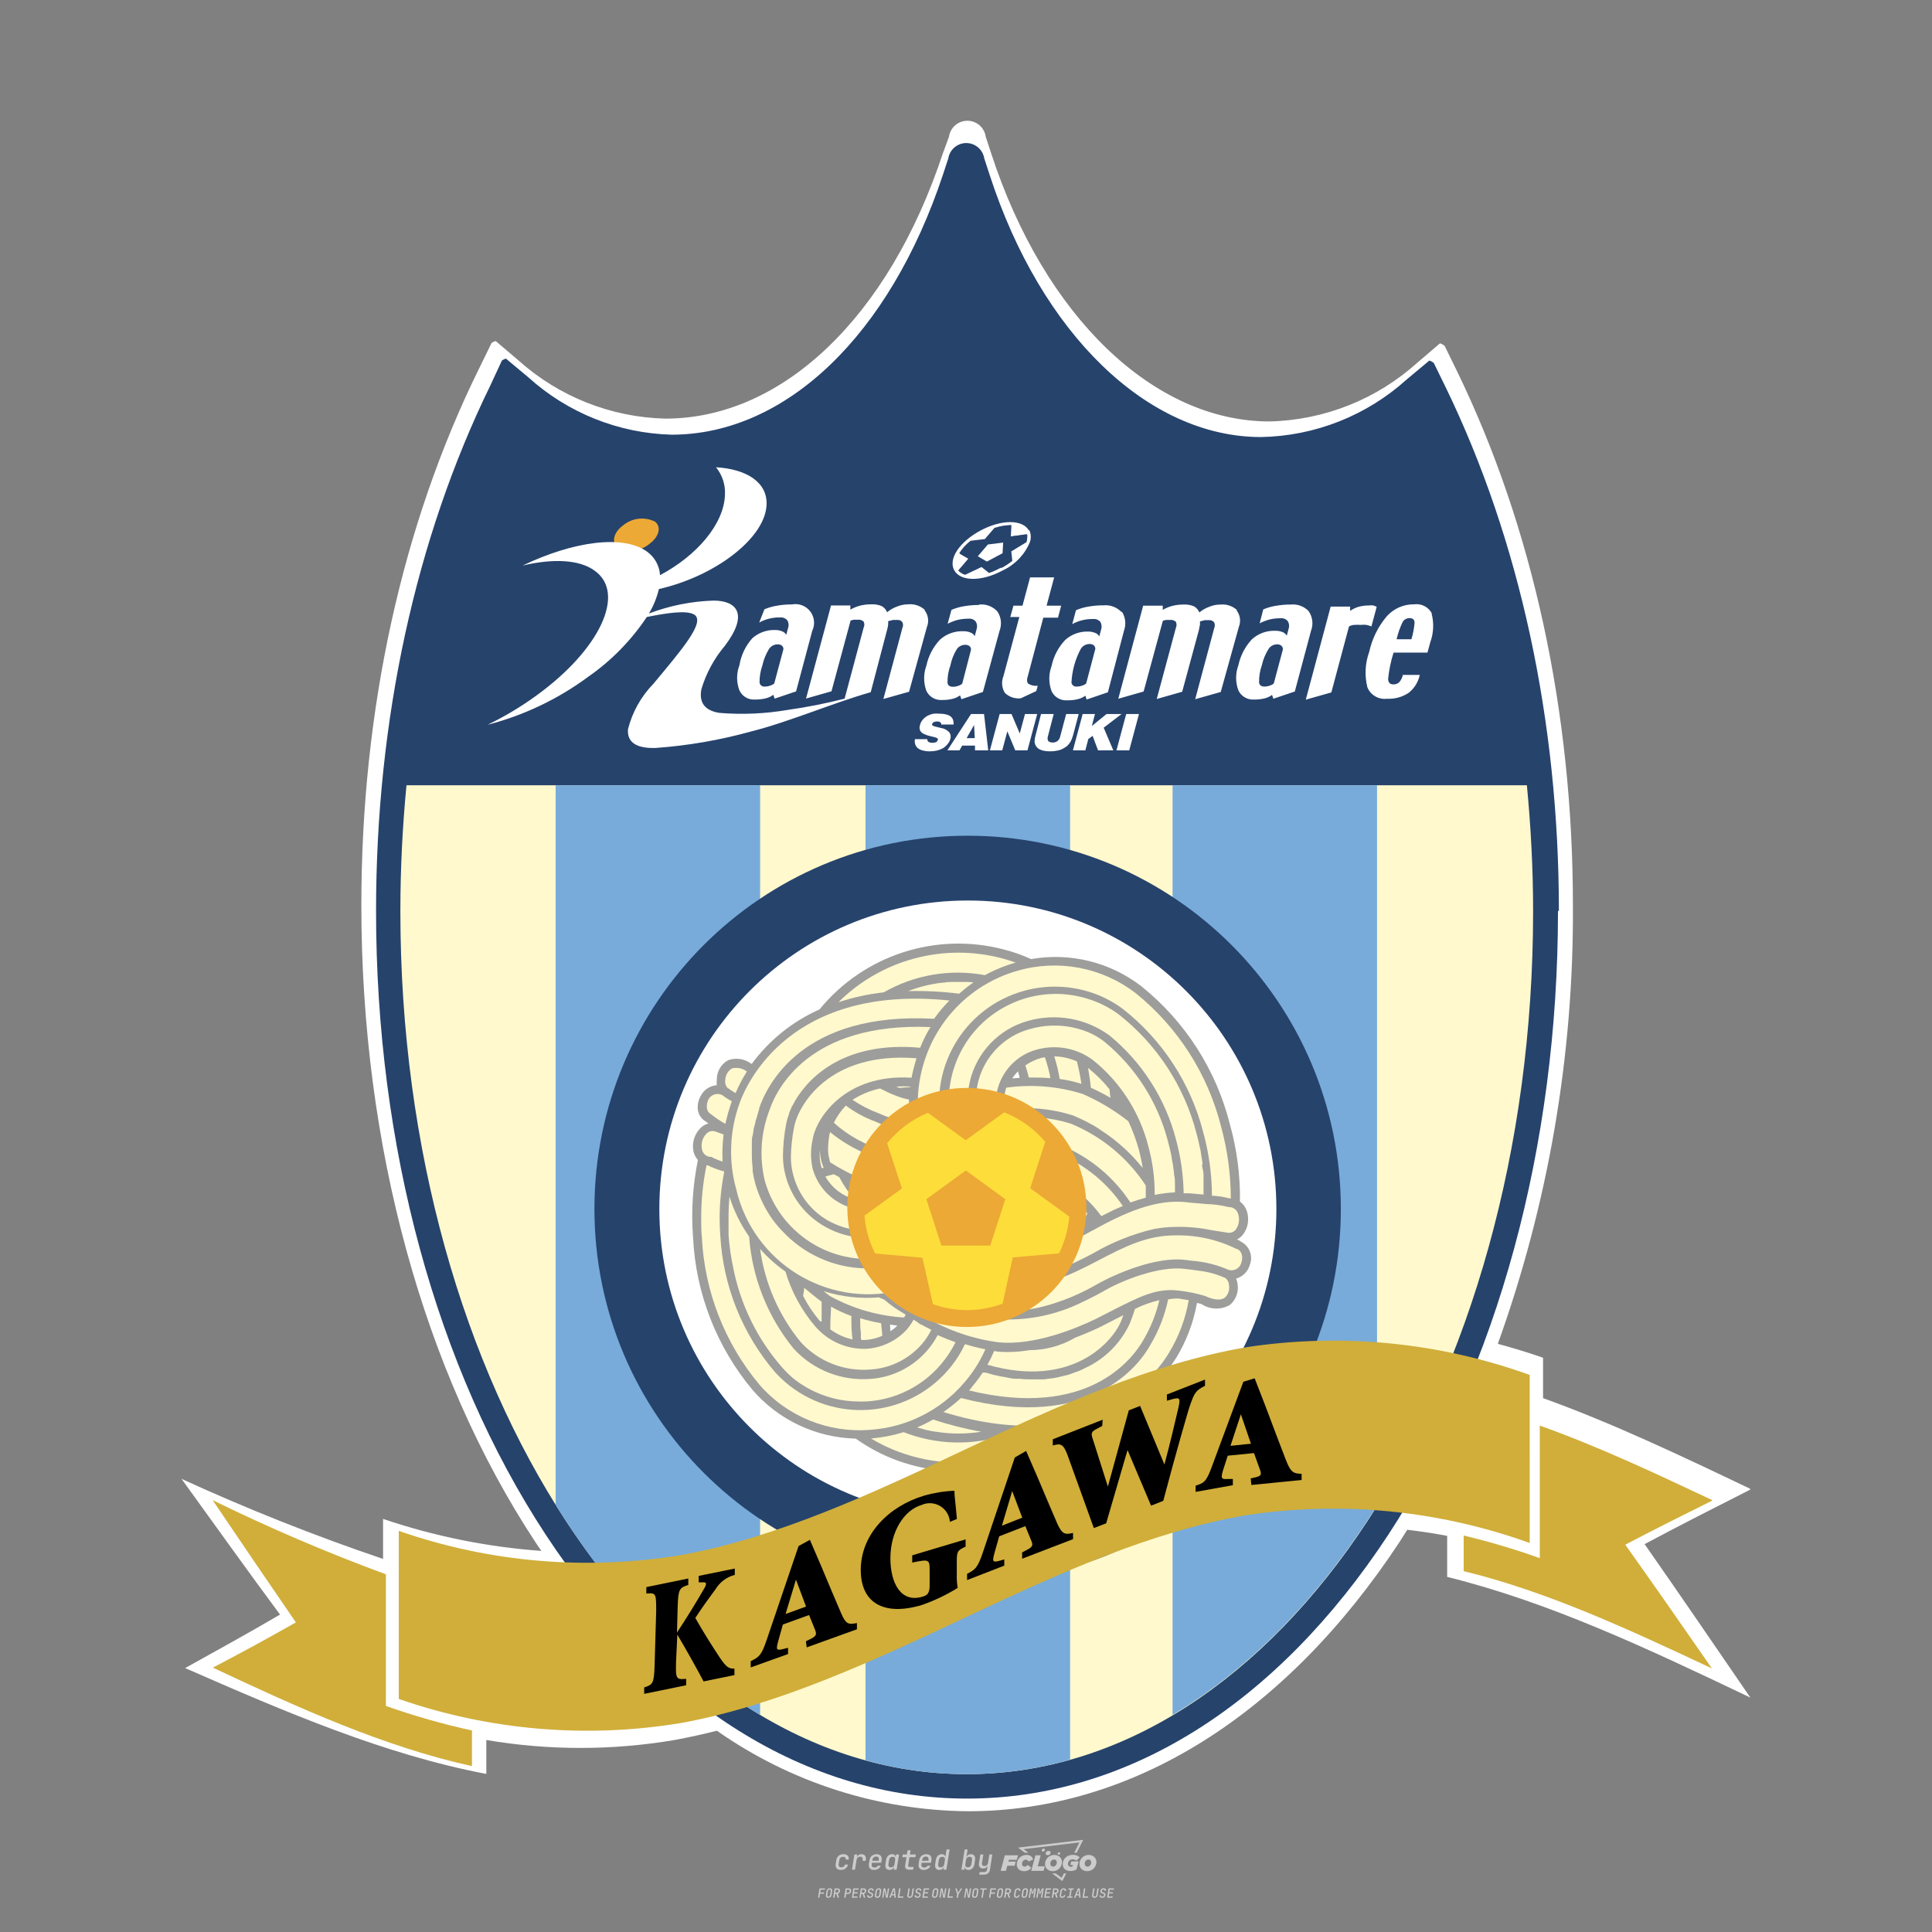
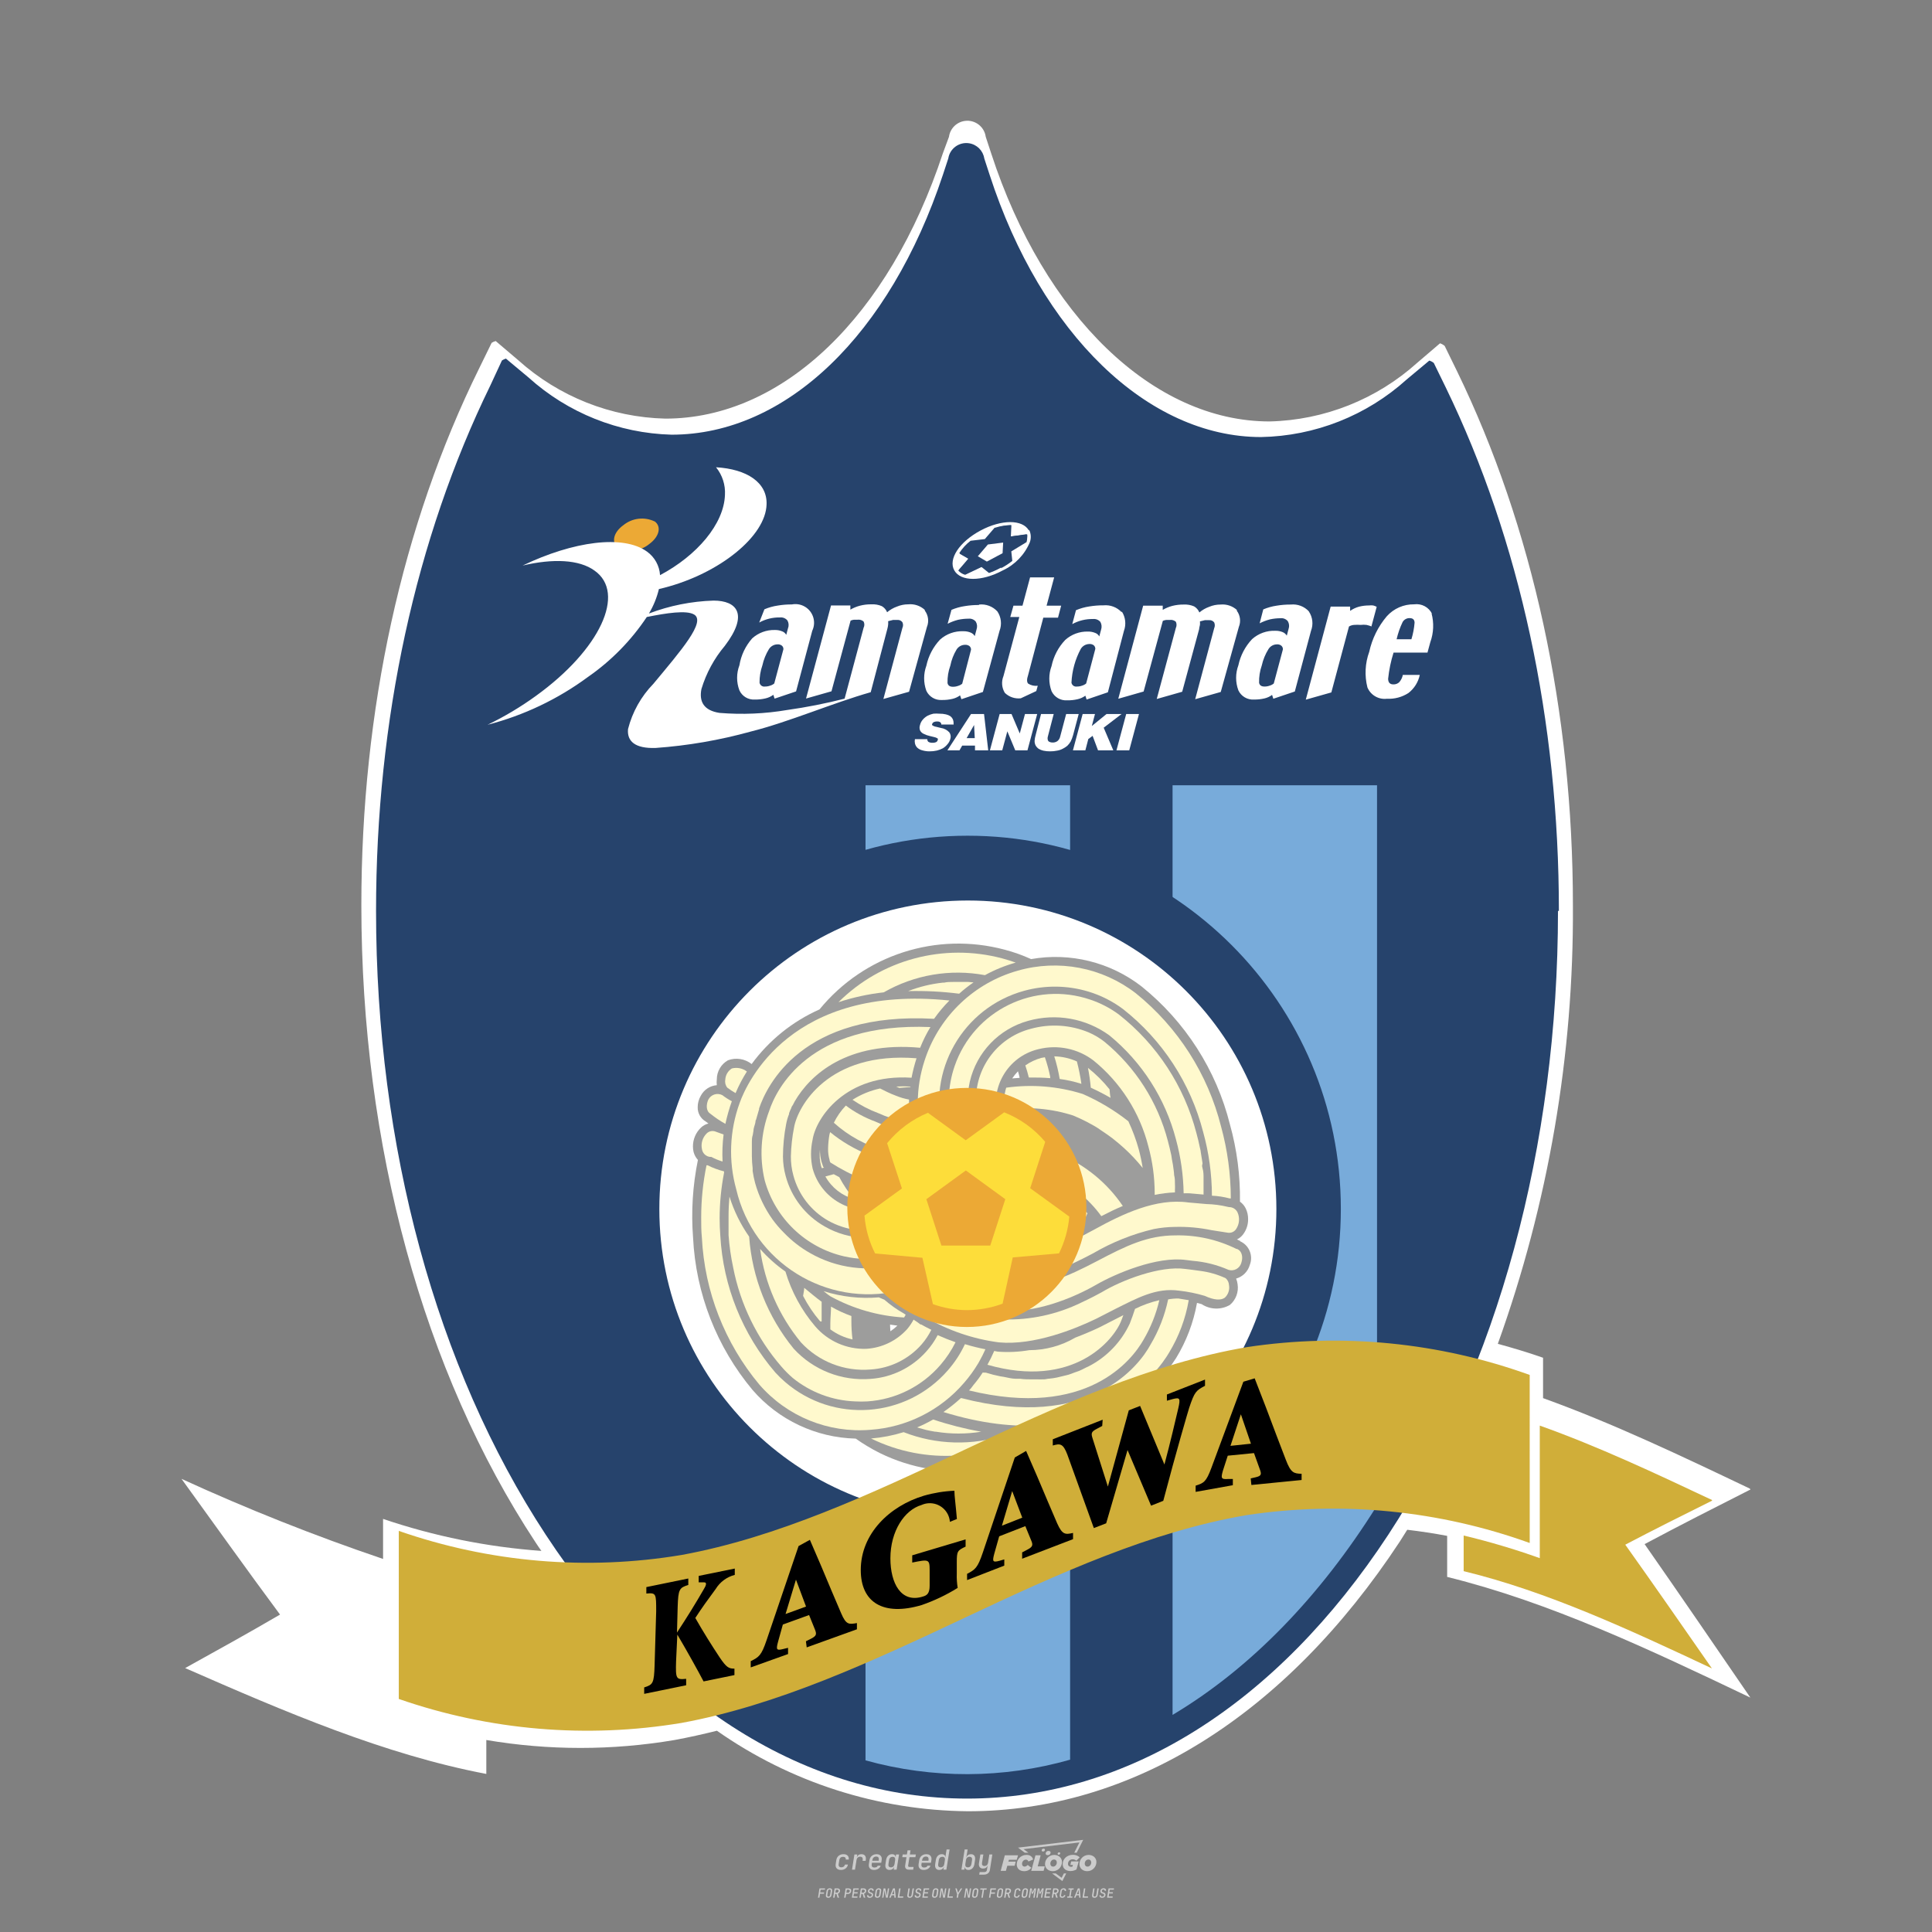
<svg xmlns="http://www.w3.org/2000/svg" version="1.1" id="图层_1" x="0px" y="0px" viewBox="0 0 800 800" style="enable-background:new 0 0 800 800;" xml:space="preserve">
  <rect x="0" y="0" width="800" height="800" fill="#808080" stroke="none" />
  <path style="fill:#CCCCCC;" d="M348.219,774.301c-0.786,0-1.375-0.217-1.768-0.652c-0.393-0.435-0.528-1.03-0.406-1.786l0.252-1.648  c0.122-0.755,0.45-1.35,0.984-1.785c0.534-0.435,1.194-0.653,1.98-0.653c0.755,0,1.329,0.199,1.722,0.595  c0.393,0.397,0.551,0.938,0.475,1.625h-1.236c0.03-0.359-0.055-0.637-0.257-0.836c-0.202-0.198-0.498-0.297-0.887-0.297  c-0.42,0-0.763,0.117-1.03,0.349c-0.267,0.233-0.435,0.563-0.504,0.99l-0.263,1.659c-0.069,0.435-0.006,0.769,0.189,1.001  c0.195,0.233,0.502,0.349,0.921,0.349c0.389,0,0.715-0.099,0.978-0.297c0.263-0.198,0.436-0.481,0.521-0.847h1.236  c-0.137,0.687-0.467,1.231-0.99,1.631C349.614,774.101,348.975,774.301,348.219,774.301z M352.797,774.187l0.996-6.294h1.19  l-0.195,1.19c0.336-0.87,0.973-1.304,1.911-1.304c0.671,0,1.169,0.208,1.493,0.624c0.324,0.416,0.429,0.986,0.315,1.71l-0.069,0.423  h-1.27l0.057-0.32c0.069-0.45,0.011-0.795-0.171-1.036c-0.183-0.24-0.477-0.361-0.881-0.361c-0.405,0-0.74,0.122-1.007,0.366  c-0.267,0.245-0.435,0.588-0.504,1.03l-0.63,3.971H352.797z M361.906,774.301c-0.77,0-1.346-0.223-1.728-0.669  c-0.382-0.446-0.515-1.036-0.4-1.768l0.252-1.648c0.084-0.488,0.257-0.915,0.521-1.281c0.263-0.366,0.601-0.651,1.013-0.852  c0.412-0.202,0.873-0.304,1.385-0.304c0.771,0,1.349,0.224,1.734,0.669c0.385,0.446,0.517,1.036,0.395,1.768l-0.172,1.121h-3.845  l-0.092,0.526c-0.153,0.954,0.217,1.43,1.11,1.43c0.717,0,1.175-0.248,1.373-0.744h1.225c-0.168,0.534-0.504,0.96-1.007,1.276  C363.165,774.143,362.577,774.301,361.906,774.301z M361.231,770.216l-0.046,0.286l2.655-0.012l0.046-0.286  c0.069-0.466,0.013-0.822-0.166-1.07c-0.179-0.248-0.486-0.372-0.921-0.372c-0.443,0-0.795,0.126-1.059,0.378  C361.477,769.392,361.307,769.751,361.231,770.216z M368.326,774.301c-0.633,0-1.103-0.212-1.408-0.635  c-0.305-0.423-0.397-1.001-0.274-1.733l0.274-1.774c0.115-0.733,0.393-1.312,0.836-1.74c0.442-0.427,0.98-0.641,1.613-0.641  c0.465,0,0.83,0.119,1.093,0.354c0.263,0.237,0.391,0.558,0.383,0.962h0.023l0.172-1.202h1.236l-0.996,6.294h-1.225l0.195-1.201  h-0.023c-0.122,0.412-0.351,0.734-0.687,0.967C369.203,774.185,368.799,774.301,368.326,774.301z M368.932,773.226  c0.389,0,0.715-0.119,0.978-0.355c0.263-0.236,0.429-0.572,0.498-1.007l0.252-1.648c0.069-0.427,0.01-0.761-0.177-1.001  c-0.187-0.24-0.475-0.36-0.864-0.36c-0.397,0-0.725,0.118-0.984,0.355c-0.26,0.237-0.423,0.572-0.492,1.007l-0.252,1.648  c-0.069,0.443-0.013,0.78,0.166,1.013C368.236,773.11,368.528,773.226,368.932,773.226z M376.348,774.187  c-0.572,0-0.994-0.156-1.264-0.469c-0.271-0.312-0.361-0.751-0.269-1.316l0.538-3.387h-1.739l0.171-1.122h1.74l0.275-1.716h1.236  l-0.275,1.716h2.472l-0.183,1.122h-2.46l-0.538,3.387c-0.076,0.442,0.099,0.664,0.526,0.664h1.717l-0.172,1.121H376.348z   M382.504,774.301c-0.77,0-1.346-0.223-1.728-0.669c-0.382-0.446-0.515-1.036-0.4-1.768l0.252-1.648  c0.084-0.488,0.257-0.915,0.521-1.281c0.263-0.366,0.601-0.651,1.013-0.852c0.412-0.202,0.873-0.304,1.385-0.304  c0.771,0,1.349,0.224,1.734,0.669c0.385,0.446,0.517,1.036,0.395,1.768l-0.172,1.121h-3.845l-0.092,0.526  c-0.153,0.954,0.217,1.43,1.11,1.43c0.717,0,1.175-0.248,1.373-0.744h1.225c-0.168,0.534-0.504,0.96-1.007,1.276  C383.763,774.143,383.176,774.301,382.504,774.301z M381.829,770.216l-0.046,0.286l2.655-0.012l0.046-0.286  c0.069-0.466,0.013-0.822-0.166-1.07c-0.179-0.248-0.486-0.372-0.921-0.372c-0.443,0-0.795,0.126-1.059,0.378  C382.075,769.392,381.905,769.751,381.829,770.216z M388.924,774.301c-0.633,0-1.101-0.212-1.402-0.635  c-0.301-0.423-0.395-1.001-0.28-1.733l0.274-1.774c0.115-0.733,0.393-1.312,0.836-1.74c0.442-0.427,0.98-0.641,1.613-0.641  c0.465,0,0.83,0.119,1.093,0.354c0.263,0.237,0.391,0.558,0.383,0.962h0.023l0.206-1.465l0.298-1.796h1.236l-1.327,8.354h-1.225  l0.195-1.201h-0.023c-0.122,0.412-0.351,0.734-0.687,0.967C389.802,774.185,389.397,774.301,388.924,774.301z M389.531,773.226  c0.389,0,0.715-0.119,0.978-0.355c0.263-0.236,0.429-0.572,0.498-1.007l0.252-1.648c0.076-0.427,0.019-0.761-0.172-1.001  c-0.191-0.24-0.481-0.36-0.87-0.36c-0.397,0-0.725,0.118-0.984,0.355c-0.26,0.237-0.423,0.572-0.492,1.007l-0.252,1.648  c-0.076,0.443-0.023,0.78,0.16,1.013C388.833,773.11,389.126,773.226,389.531,773.226z M401.017,774.301  c-0.473,0-0.839-0.116-1.099-0.349c-0.26-0.233-0.385-0.555-0.377-0.967h-0.011l-0.195,1.201h-1.224l1.327-8.354h1.236l-0.286,1.796  l-0.274,1.465h0.046c0.122-0.412,0.353-0.734,0.692-0.967c0.34-0.232,0.742-0.349,1.208-0.349c0.633,0,1.1,0.214,1.402,0.641  c0.301,0.428,0.395,1.007,0.281,1.74l-0.275,1.774c-0.115,0.733-0.395,1.31-0.841,1.733  C402.179,774.089,401.643,774.301,401.017,774.301z M400.766,773.226c0.397,0,0.723-0.116,0.978-0.349  c0.255-0.233,0.422-0.571,0.498-1.013l0.252-1.648c0.069-0.435,0.011-0.771-0.171-1.007c-0.183-0.237-0.473-0.355-0.87-0.355  c-0.389,0-0.715,0.12-0.978,0.36c-0.263,0.24-0.429,0.574-0.498,1.001l-0.252,1.648c-0.069,0.435-0.011,0.771,0.172,1.007  C400.079,773.107,400.369,773.226,400.766,773.226z M405.469,776.247l0.172-1.064h1.934c0.641,0,1.007-0.302,1.099-0.905  l0.103-0.675l0.206-1.19h-0.034c-0.122,0.42-0.347,0.744-0.675,0.973c-0.328,0.228-0.729,0.343-1.201,0.343  c-0.626,0-1.093-0.201-1.402-0.601c-0.309-0.4-0.41-0.944-0.303-1.631l0.584-3.605h1.236l-0.561,3.479  c-0.061,0.412,0,0.732,0.183,0.961c0.183,0.229,0.465,0.343,0.847,0.343c0.389,0,0.717-0.122,0.984-0.366  c0.267-0.244,0.431-0.584,0.492-1.018l0.538-3.399h1.236l-1.007,6.409c-0.099,0.603-0.37,1.078-0.812,1.425  c-0.443,0.347-1,0.521-1.671,0.521H405.469z M417.787,770.085h3.221l0.537-1.854h-5.466l-1.708,6.442h2.147l0.586-2.099h3.026  l0.439-1.708h-3.026L417.787,770.085z M424.229,772.916c-0.586,0-1.025-0.39-1.025-1.122c0-0.878,0.634-1.757,1.61-1.757  c0.488,0,0.878,0.244,1.025,0.781l1.952-0.83c-0.293-1.171-1.269-1.903-2.635-1.903c-2.782,0-4.148,2.147-4.148,3.904  c0,1.757,1.269,2.831,3.075,2.831c1.366,0,2.343-0.586,2.977-1.415l-1.513-1.171C425.156,772.672,424.717,772.916,424.229,772.916z   M430.915,768.231h-2.147l-1.757,6.442h5.124l0.488-1.854h-2.928L430.915,768.231z M439.748,771.013  c0-1.659-1.318-2.928-3.221-2.928c-2.196,0-3.807,1.806-3.807,3.807c0,1.659,1.318,2.928,3.221,2.928  C438.138,774.819,439.748,773.013,439.748,771.013z M434.917,771.696c0-0.83,0.586-1.708,1.513-1.708  c0.781,0,1.171,0.537,1.171,1.22c0,0.83-0.586,1.708-1.513,1.708C435.307,772.916,434.917,772.379,434.917,771.696z   M443.213,772.233h1.074l-0.195,0.683c-0.146,0.049-0.342,0.098-0.586,0.098c-0.683,0-1.269-0.39-1.269-1.22  c0-1.025,0.732-1.903,1.952-1.903c0.586,0,1.122,0.244,1.513,0.586l1.366-1.367c-0.439-0.537-1.513-1.074-2.733-1.074  c-2.587,0-4.295,1.757-4.295,3.855c0,2.05,1.61,2.879,3.221,2.879c0.927,0,1.854-0.293,2.489-0.683l0.927-3.319h-3.123  L443.213,772.233z M450.777,768.084c-2.196,0-3.807,1.806-3.807,3.807c0,1.659,1.318,2.928,3.221,2.928  c2.196,0,3.807-1.806,3.807-3.807C453.998,769.353,452.681,768.084,450.777,768.084z M450.338,772.916  c-0.781,0-1.171-0.537-1.171-1.22c0-0.83,0.586-1.708,1.513-1.708c0.781,0,1.171,0.537,1.171,1.22  C451.851,772.037,451.265,772.916,450.338,772.916z M437.942,767.499c-0.049,0.293,0.098,0.488,0.439,0.488s0.537-0.195,0.634-0.488  c0.049-0.244-0.098-0.488-0.439-0.488C438.235,767.011,437.991,767.255,437.942,767.499z M432.135,765.498  c-0.439,0-0.732,0.244-0.781,0.586c-0.049,0.342,0.098,0.586,0.537,0.586s0.732-0.244,0.781-0.586  C432.769,765.742,432.574,765.498,432.135,765.498z M433.013,767.304c-0.098,0.537,0.146,0.878,0.83,0.878  c0.634,0,1.074-0.39,1.171-0.878s-0.146-0.878-0.83-0.878C433.501,766.425,433.111,766.815,433.013,767.304z M439.602,777.552  l-2.44-1.806h-1.513l4.246,3.172l1.61-3.172h-0.976L439.602,777.552z M425.839,767.157l-2.001-1.464l23.132-2.782l-2.147,4.246  h1.025l2.684-5.319l-26.988,3.221l2.782,2.099H425.839z M338.719,785.785l0.609-3.832h2.32l-0.084,0.519H339.8l-0.184,1.144h1.627  l-0.084,0.525h-1.617l-0.257,1.643H338.719z M342.97,785.838c-0.357,0-0.623-0.101-0.798-0.302  c-0.175-0.201-0.234-0.473-0.178-0.816l0.268-1.701c0.056-0.343,0.203-0.615,0.441-0.816c0.238-0.201,0.536-0.302,0.892-0.302  c0.357,0,0.623,0.1,0.798,0.299c0.175,0.199,0.236,0.471,0.184,0.814l-0.268,1.706c-0.056,0.343-0.204,0.615-0.444,0.816  C343.625,785.737,343.327,785.838,342.97,785.838z M343.049,785.334c0.193,0,0.348-0.052,0.467-0.157  c0.119-0.105,0.194-0.257,0.226-0.457l0.268-1.701c0.031-0.199,0.005-0.352-0.079-0.456c-0.084-0.105-0.222-0.157-0.415-0.157  s-0.347,0.052-0.464,0.157c-0.117,0.105-0.192,0.257-0.223,0.456l-0.268,1.701c-0.031,0.2-0.005,0.352,0.079,0.457  C342.723,785.281,342.86,785.334,343.049,785.334z M344.996,785.785l0.609-3.832h1.202c0.238,0,0.439,0.046,0.604,0.139  c0.164,0.093,0.283,0.223,0.357,0.391c0.073,0.168,0.091,0.366,0.052,0.593c-0.038,0.259-0.14,0.484-0.304,0.675  c-0.164,0.19-0.366,0.321-0.604,0.391l0.535,1.643h-0.619l-0.478-1.575h-0.541l-0.247,1.575H344.996z M345.888,783.707h0.635  c0.189,0,0.349-0.056,0.48-0.168c0.131-0.112,0.211-0.262,0.239-0.451c0.032-0.193,0-0.345-0.094-0.459  c-0.095-0.114-0.236-0.171-0.425-0.171h-0.635L345.888,783.707z M349.545,785.785l0.609-3.832h1.254c0.371,0,0.651,0.105,0.84,0.315  c0.189,0.21,0.255,0.49,0.199,0.84c-0.038,0.234-0.122,0.438-0.249,0.611s-0.29,0.307-0.488,0.402  c-0.198,0.095-0.419,0.142-0.664,0.142h-0.693l-0.241,1.522H349.545z M350.432,783.754h0.693c0.192,0,0.357-0.059,0.493-0.176  c0.136-0.117,0.22-0.274,0.252-0.47c0.031-0.196-0.002-0.353-0.1-0.47c-0.098-0.117-0.245-0.176-0.441-0.176h-0.688L350.432,783.754  z M352.747,785.785l0.609-3.832h2.252l-0.079,0.504h-1.695l-0.173,1.087h1.512l-0.079,0.499h-1.512l-0.194,1.239h1.69l-0.079,0.504  H352.747z M355.843,785.785l0.609-3.832h1.202c0.238,0,0.439,0.046,0.604,0.139c0.164,0.093,0.284,0.223,0.357,0.391  c0.073,0.168,0.091,0.366,0.052,0.593c-0.038,0.259-0.14,0.484-0.304,0.675c-0.164,0.19-0.366,0.321-0.604,0.391l0.535,1.643h-0.619  l-0.478-1.575h-0.541l-0.247,1.575H355.843z M356.736,783.707h0.635c0.189,0,0.349-0.056,0.48-0.168  c0.131-0.112,0.211-0.262,0.239-0.451c0.032-0.193,0-0.345-0.094-0.459c-0.095-0.114-0.236-0.171-0.425-0.171h-0.635  L356.736,783.707z M360.132,785.838c-0.385,0-0.674-0.095-0.866-0.286c-0.192-0.191-0.264-0.451-0.215-0.779h0.567  c-0.028,0.175,0.011,0.312,0.115,0.412c0.105,0.1,0.266,0.15,0.483,0.15c0.203,0,0.37-0.049,0.501-0.147  c0.131-0.098,0.211-0.233,0.239-0.404c0.021-0.15,0.001-0.279-0.06-0.386c-0.061-0.107-0.158-0.181-0.291-0.223l-0.457-0.136  c-0.266-0.08-0.462-0.217-0.588-0.409c-0.126-0.192-0.17-0.42-0.131-0.682c0.035-0.21,0.112-0.394,0.231-0.551  c0.119-0.157,0.273-0.28,0.462-0.367c0.189-0.087,0.402-0.131,0.64-0.131c0.35,0,0.616,0.095,0.798,0.286  c0.182,0.191,0.248,0.444,0.199,0.759h-0.567c0.028-0.168-0.003-0.3-0.092-0.396c-0.089-0.096-0.23-0.144-0.422-0.144  c-0.189,0-0.343,0.045-0.462,0.134c-0.119,0.089-0.189,0.214-0.21,0.375c-0.025,0.151-0.007,0.279,0.053,0.386  c0.06,0.107,0.158,0.181,0.294,0.223l0.467,0.147c0.262,0.081,0.456,0.217,0.58,0.409c0.124,0.193,0.165,0.422,0.123,0.688  c-0.035,0.217-0.115,0.406-0.241,0.567c-0.126,0.161-0.288,0.286-0.486,0.375C360.598,785.793,360.376,785.838,360.132,785.838z   M363.265,785.838c-0.357,0-0.623-0.101-0.798-0.302c-0.175-0.201-0.234-0.473-0.178-0.816l0.268-1.701  c0.056-0.343,0.203-0.615,0.441-0.816c0.238-0.201,0.535-0.302,0.892-0.302c0.357,0,0.623,0.1,0.798,0.299  c0.175,0.199,0.236,0.471,0.184,0.814l-0.268,1.706c-0.056,0.343-0.204,0.615-0.444,0.816  C363.92,785.737,363.622,785.838,363.265,785.838z M363.344,785.334c0.192,0,0.348-0.052,0.467-0.157  c0.119-0.105,0.194-0.257,0.226-0.457l0.268-1.701c0.031-0.199,0.005-0.352-0.079-0.456c-0.084-0.105-0.222-0.157-0.415-0.157  c-0.192,0-0.347,0.052-0.464,0.157c-0.117,0.105-0.192,0.257-0.223,0.456l-0.268,1.701c-0.031,0.2-0.005,0.352,0.079,0.457  C363.019,785.281,363.155,785.334,363.344,785.334z M365.275,785.785l0.609-3.832h0.709l0.619,3.186  c0.007-0.098,0.017-0.217,0.029-0.357c0.012-0.14,0.027-0.285,0.045-0.435c0.018-0.151,0.037-0.289,0.058-0.415l0.315-1.979h0.525  l-0.609,3.832h-0.708l-0.614-3.186c-0.007,0.095-0.017,0.209-0.029,0.344s-0.027,0.276-0.045,0.423  c-0.018,0.147-0.037,0.283-0.058,0.409l-0.315,2.01H365.275z M368.225,785.785l1.585-3.832h0.745l0.373,3.832h-0.562l-0.073-0.971  h-1.087l-0.388,0.971H368.225z M369.385,784.342h0.871l-0.089-1.102c-0.017-0.196-0.03-0.365-0.037-0.509  c-0.007-0.144-0.011-0.243-0.011-0.299c-0.017,0.056-0.052,0.156-0.102,0.299c-0.051,0.143-0.115,0.311-0.191,0.504L369.385,784.342  z M371.721,785.785l0.609-3.832h0.567l-0.525,3.312h1.674l-0.079,0.52H371.721z M376.678,785.838c-0.367,0-0.634-0.101-0.8-0.302  c-0.166-0.201-0.221-0.475-0.165-0.821l0.436-2.761h0.567l-0.436,2.755c-0.031,0.196-0.008,0.35,0.071,0.462  c0.079,0.112,0.214,0.168,0.407,0.168c0.192,0,0.347-0.056,0.465-0.168c0.117-0.112,0.192-0.266,0.223-0.462l0.436-2.755h0.567  l-0.436,2.761c-0.056,0.35-0.2,0.625-0.433,0.824C377.346,785.738,377.046,785.838,376.678,785.838z M379.843,785.838  c-0.385,0-0.674-0.095-0.866-0.286c-0.192-0.191-0.264-0.451-0.215-0.779h0.567c-0.028,0.175,0.011,0.312,0.115,0.412  c0.105,0.1,0.266,0.15,0.483,0.15c0.203,0,0.37-0.049,0.501-0.147c0.131-0.098,0.211-0.233,0.239-0.404  c0.021-0.15,0.001-0.279-0.06-0.386c-0.061-0.107-0.158-0.181-0.291-0.223l-0.457-0.136c-0.266-0.08-0.462-0.217-0.588-0.409  c-0.126-0.192-0.17-0.42-0.131-0.682c0.035-0.21,0.112-0.394,0.231-0.551s0.273-0.28,0.462-0.367  c0.189-0.087,0.402-0.131,0.64-0.131c0.35,0,0.616,0.095,0.798,0.286c0.182,0.191,0.248,0.444,0.199,0.759h-0.567  c0.028-0.168-0.003-0.3-0.092-0.396c-0.089-0.096-0.23-0.144-0.422-0.144c-0.189,0-0.343,0.045-0.462,0.134  c-0.119,0.089-0.189,0.214-0.21,0.375c-0.024,0.151-0.007,0.279,0.053,0.386c0.06,0.107,0.157,0.181,0.294,0.223l0.467,0.147  c0.262,0.081,0.456,0.217,0.58,0.409c0.124,0.193,0.165,0.422,0.123,0.688c-0.035,0.217-0.115,0.406-0.241,0.567  c-0.126,0.161-0.288,0.286-0.486,0.375C380.31,785.793,380.088,785.838,379.843,785.838z M381.906,785.785l0.609-3.832h2.252  l-0.079,0.504h-1.695l-0.173,1.087h1.512l-0.079,0.499h-1.512l-0.194,1.239h1.69l-0.079,0.504H381.906z M386.943,785.838  c-0.357,0-0.623-0.101-0.798-0.302c-0.175-0.201-0.234-0.473-0.178-0.816l0.268-1.701c0.056-0.343,0.203-0.615,0.441-0.816  c0.238-0.201,0.536-0.302,0.892-0.302c0.357,0,0.623,0.1,0.798,0.299c0.175,0.199,0.236,0.471,0.184,0.814l-0.268,1.706  c-0.056,0.343-0.204,0.615-0.444,0.816C387.598,785.737,387.299,785.838,386.943,785.838z M387.021,785.334  c0.193,0,0.348-0.052,0.467-0.157c0.119-0.105,0.194-0.257,0.226-0.457l0.268-1.701c0.031-0.199,0.005-0.352-0.079-0.456  c-0.084-0.105-0.222-0.157-0.415-0.157c-0.193,0-0.347,0.052-0.464,0.157c-0.117,0.105-0.192,0.257-0.223,0.456l-0.268,1.701  c-0.031,0.2-0.005,0.352,0.079,0.457C386.696,785.281,386.832,785.334,387.021,785.334z M388.953,785.785l0.609-3.832h0.709  l0.619,3.186c0.007-0.098,0.017-0.217,0.029-0.357c0.012-0.14,0.027-0.285,0.045-0.435c0.018-0.151,0.037-0.289,0.058-0.415  l0.315-1.979h0.525l-0.609,3.832h-0.708l-0.614-3.186c-0.007,0.095-0.017,0.209-0.029,0.344c-0.012,0.135-0.027,0.276-0.045,0.423  c-0.018,0.147-0.037,0.283-0.058,0.409l-0.315,2.01H388.953z M392.249,785.785l0.609-3.832h0.567l-0.525,3.312h1.674l-0.079,0.52  H392.249z M396.117,785.785l0.22-1.412l-0.751-2.42h0.577l0.446,1.449c0.028,0.095,0.05,0.184,0.066,0.268  c0.016,0.084,0.025,0.147,0.029,0.189c0.017-0.042,0.046-0.105,0.087-0.189c0.04-0.084,0.088-0.173,0.144-0.268l0.898-1.449h0.598  l-1.527,2.42l-0.22,1.412H396.117z M399.217,785.785l0.609-3.832h0.709l0.619,3.186c0.007-0.098,0.017-0.217,0.029-0.357  c0.012-0.14,0.027-0.285,0.044-0.435c0.018-0.151,0.037-0.289,0.058-0.415l0.315-1.979h0.525l-0.609,3.832h-0.708l-0.614-3.186  c-0.007,0.095-0.017,0.209-0.029,0.344c-0.012,0.135-0.027,0.276-0.045,0.423c-0.018,0.147-0.037,0.283-0.058,0.409l-0.315,2.01  H399.217z M403.505,785.838c-0.357,0-0.623-0.101-0.798-0.302c-0.175-0.201-0.234-0.473-0.179-0.816l0.268-1.701  c0.056-0.343,0.203-0.615,0.441-0.816c0.238-0.201,0.535-0.302,0.892-0.302c0.357,0,0.623,0.1,0.798,0.299  c0.175,0.199,0.236,0.471,0.184,0.814l-0.268,1.706c-0.056,0.343-0.204,0.615-0.444,0.816  C404.16,785.737,403.862,785.838,403.505,785.838z M403.584,785.334c0.193,0,0.348-0.052,0.467-0.157  c0.119-0.105,0.194-0.257,0.226-0.457l0.268-1.701c0.032-0.199,0.005-0.352-0.079-0.456c-0.084-0.105-0.222-0.157-0.415-0.157  c-0.193,0-0.347,0.052-0.465,0.157c-0.117,0.105-0.191,0.257-0.223,0.456l-0.268,1.701c-0.032,0.2-0.005,0.352,0.079,0.457  C403.258,785.281,403.395,785.334,403.584,785.334z M406.381,785.785l0.525-3.312h-1.023l0.084-0.519h2.619l-0.084,0.519h-1.029  l-0.525,3.312H406.381z M409.518,785.785l0.609-3.832h2.32l-0.084,0.519h-1.764l-0.184,1.144h1.627l-0.084,0.525h-1.617  l-0.257,1.643H409.518z M413.769,785.838c-0.357,0-0.623-0.101-0.798-0.302c-0.175-0.201-0.234-0.473-0.179-0.816l0.268-1.701  c0.056-0.343,0.203-0.615,0.441-0.816c0.238-0.201,0.535-0.302,0.892-0.302c0.357,0,0.623,0.1,0.798,0.299  c0.175,0.199,0.236,0.471,0.184,0.814l-0.268,1.706c-0.056,0.343-0.204,0.615-0.444,0.816  C414.425,785.737,414.126,785.838,413.769,785.838z M413.848,785.334c0.193,0,0.348-0.052,0.467-0.157  c0.119-0.105,0.194-0.257,0.226-0.457l0.268-1.701c0.032-0.199,0.005-0.352-0.079-0.456c-0.084-0.105-0.222-0.157-0.415-0.157  c-0.193,0-0.347,0.052-0.465,0.157c-0.117,0.105-0.191,0.257-0.223,0.456l-0.268,1.701c-0.032,0.2-0.005,0.352,0.079,0.457  C413.522,785.281,413.659,785.334,413.848,785.334z M415.795,785.785l0.609-3.832h1.202c0.238,0,0.439,0.046,0.604,0.139  c0.164,0.093,0.283,0.223,0.357,0.391c0.073,0.168,0.091,0.366,0.053,0.593c-0.039,0.259-0.14,0.484-0.304,0.675  c-0.165,0.19-0.366,0.321-0.604,0.391l0.535,1.643h-0.619l-0.478-1.575h-0.541l-0.247,1.575H415.795z M416.688,783.707h0.635  c0.189,0,0.349-0.056,0.48-0.168c0.131-0.112,0.211-0.262,0.239-0.451c0.032-0.193,0-0.345-0.095-0.459  c-0.094-0.114-0.236-0.171-0.425-0.171h-0.635L416.688,783.707z M420.905,785.838c-0.36,0-0.631-0.101-0.811-0.302  c-0.18-0.201-0.242-0.473-0.187-0.816l0.268-1.701c0.056-0.346,0.206-0.619,0.449-0.819s0.545-0.299,0.906-0.299  c0.357,0,0.625,0.101,0.806,0.302c0.18,0.201,0.242,0.473,0.186,0.816h-0.567c0.031-0.199,0.003-0.352-0.087-0.456  c-0.089-0.105-0.228-0.157-0.417-0.157c-0.193,0-0.351,0.052-0.475,0.157c-0.124,0.105-0.202,0.255-0.233,0.451l-0.268,1.706  c-0.032,0.2-0.003,0.352,0.087,0.457c0.089,0.105,0.23,0.157,0.423,0.157c0.192,0,0.35-0.052,0.472-0.157  c0.122-0.105,0.199-0.257,0.231-0.457h0.567c-0.035,0.228-0.114,0.425-0.239,0.593c-0.124,0.168-0.281,0.298-0.47,0.388  C421.357,785.792,421.143,785.838,420.905,785.838z M424.033,785.838c-0.357,0-0.623-0.101-0.798-0.302  c-0.175-0.201-0.234-0.473-0.179-0.816l0.268-1.701c0.056-0.343,0.203-0.615,0.441-0.816c0.238-0.201,0.535-0.302,0.892-0.302  c0.357,0,0.623,0.1,0.798,0.299c0.175,0.199,0.236,0.471,0.184,0.814l-0.268,1.706c-0.056,0.343-0.204,0.615-0.444,0.816  C424.689,785.737,424.39,785.838,424.033,785.838z M424.112,785.334c0.193,0,0.348-0.052,0.467-0.157  c0.119-0.105,0.194-0.257,0.226-0.457l0.268-1.701c0.032-0.199,0.005-0.352-0.079-0.456c-0.084-0.105-0.222-0.157-0.415-0.157  c-0.192,0-0.347,0.052-0.465,0.157c-0.117,0.105-0.191,0.257-0.223,0.456l-0.268,1.701c-0.032,0.2-0.005,0.352,0.079,0.457  C423.787,785.281,423.923,785.334,424.112,785.334z M425.965,785.785l0.609-3.832h0.687l0.184,1.228  c0.021,0.119,0.037,0.23,0.047,0.333c0.011,0.103,0.019,0.183,0.026,0.239c0.018-0.056,0.047-0.136,0.089-0.241  c0.042-0.105,0.091-0.217,0.147-0.336l0.567-1.223h0.709l-0.609,3.832h-0.535l0.204-1.291c0.024-0.168,0.058-0.353,0.1-0.554  c0.042-0.201,0.087-0.404,0.136-0.609c0.049-0.205,0.096-0.4,0.142-0.585c0.045-0.185,0.087-0.348,0.126-0.488l-0.855,1.863h-0.551  l-0.283-1.863c-0.004,0.136-0.011,0.295-0.021,0.475c-0.011,0.18-0.024,0.372-0.039,0.575c-0.016,0.203-0.035,0.407-0.058,0.611  c-0.023,0.205-0.048,0.396-0.076,0.575l-0.205,1.291H425.965z M429.115,785.785l0.609-3.832h0.687l0.184,1.228  c0.021,0.119,0.037,0.23,0.047,0.333c0.011,0.103,0.019,0.183,0.026,0.239c0.018-0.056,0.047-0.136,0.089-0.241  c0.042-0.105,0.091-0.217,0.147-0.336l0.567-1.223h0.709l-0.609,3.832h-0.535l0.204-1.291c0.025-0.168,0.058-0.353,0.1-0.554  c0.042-0.201,0.087-0.404,0.136-0.609c0.049-0.205,0.096-0.4,0.142-0.585c0.045-0.185,0.087-0.348,0.126-0.488l-0.855,1.863h-0.551  l-0.283-1.863c-0.004,0.136-0.011,0.295-0.021,0.475c-0.011,0.18-0.024,0.372-0.039,0.575c-0.016,0.203-0.035,0.407-0.058,0.611  c-0.023,0.205-0.048,0.396-0.076,0.575l-0.205,1.291H429.115z M432.411,785.785l0.609-3.832h2.252l-0.079,0.504h-1.695l-0.173,1.087  h1.512l-0.079,0.499h-1.512l-0.194,1.239h1.69l-0.079,0.504H432.411z M435.507,785.785l0.609-3.832h1.202  c0.238,0,0.439,0.046,0.604,0.139c0.164,0.093,0.283,0.223,0.357,0.391c0.073,0.168,0.091,0.366,0.053,0.593  c-0.039,0.259-0.14,0.484-0.304,0.675c-0.165,0.19-0.366,0.321-0.604,0.391l0.535,1.643h-0.619l-0.478-1.575h-0.541l-0.247,1.575  H435.507z M436.4,783.707h0.635c0.189,0,0.349-0.056,0.48-0.168c0.131-0.112,0.211-0.262,0.239-0.451  c0.032-0.193,0-0.345-0.095-0.459c-0.094-0.114-0.236-0.171-0.425-0.171h-0.635L436.4,783.707z M439.801,785.838  c-0.36,0-0.631-0.101-0.811-0.302c-0.18-0.201-0.242-0.473-0.187-0.816l0.268-1.701c0.056-0.346,0.206-0.619,0.449-0.819  s0.545-0.299,0.906-0.299c0.357,0,0.625,0.101,0.806,0.302c0.18,0.201,0.242,0.473,0.187,0.816h-0.567  c0.031-0.199,0.003-0.352-0.087-0.456c-0.089-0.105-0.228-0.157-0.417-0.157c-0.193,0-0.351,0.052-0.475,0.157  c-0.124,0.105-0.202,0.255-0.234,0.451l-0.268,1.706c-0.032,0.2-0.003,0.352,0.087,0.457c0.089,0.105,0.23,0.157,0.423,0.157  s0.35-0.052,0.472-0.157c0.122-0.105,0.199-0.257,0.231-0.457h0.567c-0.035,0.228-0.114,0.425-0.239,0.593  c-0.124,0.168-0.281,0.298-0.47,0.388C440.252,785.792,440.039,785.838,439.801,785.838z M441.879,785.785l0.079-0.504h0.777  l0.446-2.824h-0.777l0.084-0.504h2.126l-0.084,0.504h-0.777l-0.446,2.824h0.777l-0.079,0.504H441.879z M444.74,785.785l1.585-3.832  h0.745l0.373,3.832h-0.562l-0.073-0.971h-1.087l-0.388,0.971H444.74z M445.9,784.342h0.871l-0.089-1.102  c-0.017-0.196-0.03-0.365-0.037-0.509c-0.007-0.144-0.01-0.243-0.01-0.299c-0.018,0.056-0.052,0.156-0.103,0.299  c-0.051,0.143-0.115,0.311-0.192,0.504L445.9,784.342z M448.235,785.785l0.609-3.832h0.567l-0.525,3.312h1.674l-0.079,0.52H448.235z   M453.193,785.838c-0.368,0-0.634-0.101-0.8-0.302c-0.166-0.201-0.221-0.475-0.165-0.821l0.436-2.761h0.567l-0.436,2.755  c-0.032,0.196-0.008,0.35,0.071,0.462c0.079,0.112,0.214,0.168,0.407,0.168c0.192,0,0.347-0.056,0.464-0.168  c0.117-0.112,0.192-0.266,0.223-0.462l0.436-2.755h0.567l-0.436,2.761c-0.056,0.35-0.2,0.625-0.433,0.824  C453.86,785.738,453.561,785.838,453.193,785.838z M456.358,785.838c-0.385,0-0.674-0.095-0.866-0.286  c-0.193-0.191-0.264-0.451-0.215-0.779h0.567c-0.028,0.175,0.011,0.312,0.115,0.412c0.105,0.1,0.266,0.15,0.483,0.15  c0.203,0,0.37-0.049,0.501-0.147s0.211-0.233,0.239-0.404c0.021-0.15,0.001-0.279-0.06-0.386c-0.061-0.107-0.158-0.181-0.291-0.223  l-0.457-0.136c-0.266-0.08-0.462-0.217-0.588-0.409c-0.126-0.192-0.17-0.42-0.131-0.682c0.035-0.21,0.112-0.394,0.231-0.551  c0.119-0.157,0.273-0.28,0.462-0.367c0.189-0.087,0.402-0.131,0.64-0.131c0.35,0,0.616,0.095,0.798,0.286  c0.182,0.191,0.248,0.444,0.199,0.759h-0.567c0.028-0.168-0.003-0.3-0.092-0.396c-0.089-0.096-0.23-0.144-0.423-0.144  c-0.189,0-0.343,0.045-0.462,0.134c-0.119,0.089-0.189,0.214-0.21,0.375c-0.025,0.151-0.007,0.279,0.052,0.386  c0.06,0.107,0.157,0.181,0.294,0.223l0.467,0.147c0.262,0.081,0.456,0.217,0.58,0.409c0.124,0.193,0.165,0.422,0.124,0.688  c-0.035,0.217-0.116,0.406-0.241,0.567c-0.126,0.161-0.288,0.286-0.486,0.375C456.824,785.793,456.603,785.838,456.358,785.838z   M458.421,785.785l0.609-3.832h2.252l-0.079,0.504h-1.695l-0.173,1.087h1.512l-0.079,0.499h-1.512l-0.194,1.239h1.69l-0.079,0.504  H458.421z" />
  <g>
    <path style="fill:#FFFFFF;" d="M724.551,616.396c-28.472-13.581-56.757-27.067-85.604-37.464v-16.718   c-6.135-2.154-12.363-4.027-18.732-5.76c20.943-58.208,31.469-119.651,31.095-181.511c0-80.266-16.624-156.785-48.047-221.362   l-5.058-10.349c-0.567-0.475-1.219-0.841-1.92-1.077l-9.366,8.008c-16.835,15.174-38.549,23.813-61.206,24.351   c-48.094,0-93.331-43.598-115.294-111.032l-2.248-6.837l0,0c-0.572-4.203-4.443-7.146-8.646-6.573   c-3.419,0.466-6.108,3.154-6.573,6.573l0,0l-2.482,6.697c-22.384,67.856-66.451,110.002-114.966,110.002   c-22.524-0.544-44.113-9.113-60.878-24.164l-9.366-7.961c-0.6,0.153-1.17,0.406-1.686,0.749l-5.198,10.63   c-31.984,64.859-48.749,141.565-48.749,222.205c0,99.512,25.616,193.218,72.117,263.837c0.796,1.218,1.592,2.388,2.435,3.559   c-22.329-1.607-44.361-6.061-65.561-13.253v16.578c-28.367-9.613-56.22-20.679-83.45-33.155l0,0   c13.581,18.732,27.114,37.791,40.788,56.195c-13.065,7.633-26.178,14.892-39.29,22.15c41.444,18.17,82.56,35.824,124.707,43.832   v-14.049c25.806,4.379,52.165,4.379,77.971,0c5.854-1.077,11.707-2.388,17.514-3.84c30.477,21.387,66.73,33.014,103.961,33.342   c67.903,0,131.403-39.664,178.794-111.641c1.077-1.639,2.06-3.325,3.091-4.917c5.526,0.656,11.052,1.499,16.531,2.529v16.999   c42.568,10.49,83.825,30.064,125.549,49.967c-14.611-21.307-29.128-42.568-43.786-63.547c14.564-7.774,29.222-15.22,43.832-22.619   L724.551,616.396z" />
    <g>
      <path style="fill:#26436C;" d="M645.128,377.192c0,97.405-24.96,189.144-70.244,258.264    c-46.267,70.478-108.223,109.3-174.439,109.3s-128.219-38.821-174.486-109.3c-45.378-69.12-70.244-160.859-70.244-258.264    c0-78.954,16.343-154.162,47.298-217.522l4.823-10.396c0.502-0.349,1.055-0.617,1.639-0.796l9.366,7.82    c16.291,14.707,37.3,23.11,59.239,23.696c47.344,0,90.334-41.257,112.39-107.708l2.201-6.697l0,0    c0.654-4.112,4.518-6.915,8.631-6.261c3.222,0.513,5.749,3.039,6.261,6.261l0,0l2.201,6.743    c21.401,65.983,65.561,108.644,112.39,108.644c22.323-0.405,43.747-8.871,60.316-23.836l9.366-7.82    c0.686,0.193,1.324,0.528,1.873,0.983l4.964,10.162c30.673,63.22,46.829,138.147,46.829,216.726" />
      <g>
-         <path style="fill:#FFF9CD;" d="M168.312,325.164c-1.639,17.046-2.529,34.466-2.529,52.215     c0,197.292,104.991,357.261,234.521,357.261s234.521-159.969,234.521-357.261c0-17.748-0.937-35.169-2.576-52.215H168.312z" />
        <g>
          <path style="fill:#78ABDA;" d="M358.392,325.164v403.763c27.725,7.713,57.041,7.616,84.714-0.281V325.164H358.392z" />
          <path style="fill:#78ABDA;" d="M570.201,623.42V325.164h-84.668v384.937C517.846,690.855,546.693,661.024,570.201,623.42z" />
-           <path style="fill:#78ABDA;" d="M230.08,325.164v297.975c23.415,37.744,52.355,67.668,84.668,86.962V325.164H230.08z" />
        </g>
      </g>
    </g>
    <g>
      <path style="fill:#26436C;" d="M555.216,500.587c0,85.348-69.189,154.537-154.537,154.537s-154.537-69.189-154.537-154.537    S315.331,346.05,400.679,346.05S555.216,415.239,555.216,500.587" />
      <path style="fill:#FFFFFF;" d="M528.523,500.587c0.026,70.555-57.149,127.771-127.704,127.797s-127.771-57.149-127.797-127.704    c-0.026-70.555,57.149-127.771,127.704-127.797c0.016,0,0.031,0,0.047,0C471.309,372.883,528.497,430.051,528.523,500.587" />
    </g>
    <g>
      <path style="fill:#9D9D9C;" d="M513.397,513.933h0.281l-1.499-0.702c1.069-0.506,1.989-1.28,2.669-2.248    c1.307-1.793,1.997-3.962,1.967-6.182c0.014-1.523-0.322-3.03-0.983-4.402c-0.544-1.124-1.366-2.091-2.388-2.81    c0.143-10.821-1.26-21.607-4.168-32.031c-5.653-22.502-18.494-42.544-36.574-57.085c-12.968-10.065-29.586-14.181-45.752-11.333    c-3.521-1.6-7.171-2.901-10.911-3.887c-28.206-7.553-58.221,2.122-76.706,24.726c-11.175,4.965-20.86,12.762-28.098,22.619    c-2.78-2.204-6.512-2.791-9.834-1.545c-2.829,1.611-4.579,4.612-4.589,7.867c-0.095,0.809-0.095,1.626,0,2.435    c-2.829,0.217-5.345,1.882-6.65,4.402c-0.825,1.423-1.261,3.038-1.264,4.683c-0.079,2.445,1.2,4.734,3.325,5.947l0,0l1.124,0.843    c-1.161,0.278-2.228,0.86-3.091,1.686c-2.138,2.038-3.341,4.867-3.325,7.82c-0.002,0.789,0.092,1.575,0.281,2.341    c0.334,1.201,0.943,2.307,1.78,3.231c-2.168,10.578-2.845,21.406-2.014,32.172c1.132,23.168,9.797,45.333,24.679,63.126    c10.757,12.405,26.247,19.699,42.662,20.09c3.158,2.224,6.477,4.212,9.928,5.947c26.199,12.878,57.513,9.214,80.031-9.366    c17.654-3.888,33.026-14.659,42.708-29.924c4.282-7.014,7.22-14.763,8.663-22.853l1.92,0.515    c3.526,2.316,8.057,2.443,11.707,0.328c2.478-2.109,3.684-5.354,3.184-8.57c-0.097-0.804-0.302-1.592-0.609-2.341    c2.746-0.774,4.893-2.92,5.666-5.666C519.041,519.914,517.212,515.55,513.397,513.933z M419.13,446.546    c0.715-1.046,1.514-2.033,2.388-2.95c0.281,0.89,0.515,1.826,0.702,2.716L419.13,446.546z M368.554,548.493l3.044,0.421    c-0.895,0.867-1.866,1.651-2.903,2.341C368.601,550.367,368.601,549.43,368.554,548.493z" />
-       <path style="fill:#FFF9CD;" d="M356.706,554.862h1.592c2.424-0.165,4.801-0.752,7.024-1.733c0-1.733-0.375-3.465-0.468-5.198    c-2.922-0.536-5.813-1.224-8.663-2.06c0,0.421,0,0.843,0,1.264c0,1.545,0,3.091,0.281,4.683c0,0.702,0,1.405,0,2.061    C356.472,554.534,356.659,554.628,356.706,554.862z" />
      <path style="fill:#FFF9CD;" d="M340.222,547.229L340.222,547.229c0-1.733,0-3.465,0-5.198v-1.499c0-0.515,0-1.03,0-1.499    c-2.529-1.826-4.683-3.746-7.212-5.76c0,1.077-0.328,2.201-0.468,3.325c1.923,3.759,4.281,7.28,7.024,10.49L340.222,547.229z" />
      <path style="fill:#FFF9CD;" d="M357.315,493.75c0.328-0.515,0.702-0.983,1.077-1.499c-0.75-0.2-1.485-0.451-2.201-0.749    l-2.763-1.218c1.013,1.525,2.107,2.994,3.278,4.402L357.315,493.75z" />
      <path style="fill:#FFF9CD;" d="M344.109,541.048c0,2.295-0.281,4.683-0.281,6.931c0,0.843,0,1.686,0,2.482    c2.728,2.026,5.857,3.447,9.179,4.168c-0.321-2.563-0.477-5.144-0.468-7.727c0-0.656,0-1.311,0-1.967    C349.619,543.891,346.798,542.59,344.109,541.048z" />
      <path style="fill:#FFF9CD;" d="M359.422,497.356c1.582-0.03,3.154-0.25,4.683-0.656c1.641-0.487,3.215-1.18,4.683-2.06    c-2.368-0.184-4.717-0.56-7.024-1.124c-0.562,0.796-1.171,1.545-1.733,2.388C359.469,496.747,359.75,496.887,359.422,497.356z" />
      <path style="fill:#FFF9CD;" d="M383.446,592.092c1.264,0.281,2.529,0.562,3.793,0.749h0.328c6.203,1.012,12.529,1.012,18.732,0    c-6.751-1.189-13.403-2.88-19.902-5.058c-2.145,1.232-4.366,2.327-6.65,3.278l2.341,0.656L383.446,592.092z" />
-       <path style="fill:#FFF9CD;" d="M416.32,594.199c-13.758,4.521-28.661,4.107-42.146-1.171c-4.384,1.371-8.908,2.251-13.487,2.622    c1.639,0.983,3.325,1.92,5.058,2.763c22.577,11.063,49.335,9.279,70.244-4.683C429.468,594.592,422.874,594.749,416.32,594.199z" />
+       <path style="fill:#FFF9CD;" d="M416.32,594.199c-13.758,4.521-28.661,4.107-42.146-1.171c-4.384,1.371-8.908,2.251-13.487,2.622    c22.577,11.063,49.335,9.279,70.244-4.683C429.468,594.592,422.874,594.749,416.32,594.199z" />
      <path style="fill:#FFF9CD;" d="M366.213,538.191l-2.295-0.983c-7.728,0.65-15.509-0.225-22.9-2.576    c0.937,0.702,1.826,1.499,2.857,2.154c9.386,5.145,19.8,8.137,30.486,8.757c0.246-0.374,0.465-0.765,0.656-1.171l-0.796-0.515    C371.364,542.248,368.68,540.35,366.213,538.191z" />
      <path style="fill:#FFF9CD;" d="M345.233,486.21l-3.465,0.937c2.554,4.567,6.814,7.936,11.848,9.366    c-2.332-2.814-4.372-5.858-6.088-9.085L345.233,486.21z" />
      <path style="fill:#FFF9CD;" d="M483.708,538.05c-1.385,6.604-3.854,12.934-7.305,18.732c-4.683,8.71-25.194,35.871-78.252,22.15    h-0.281l0,0c-1.171,1.077-2.341,2.06-3.559,3.044c-1.218,0.983-2.435,1.826-3.653,2.716    c63.126,19.481,88.976-16.905,93.425-24.585c4.053-6.668,6.817-14.039,8.148-21.729l-4.308-0.702    C486.509,537.673,485.098,537.799,483.708,538.05z" />
      <path style="fill:#FFF9CD;" d="M381.104,548.4c-0.902-0.703-1.84-1.359-2.81-1.967c-0.742,1.38-1.62,2.682-2.622,3.887    c-4.344,4.841-10.414,7.784-16.905,8.195c-8.144,0.281-15.971-3.168-21.261-9.366c-5.613-6.608-9.791-14.31-12.269-22.619    c-3.849-2.703-7.369-5.846-10.49-9.366c1.936,14.213,7.789,27.606,16.905,38.681c7.359,7.979,17.982,12.125,28.8,11.239    c8.159-0.506,15.778-4.249,21.167-10.396c1.591-1.836,2.944-3.866,4.027-6.041c-1.358-0.702-2.763-1.358-4.074-2.154    L381.104,548.4z" />
      <path style="fill:#FFF9CD;" d="M406.907,568.349c-1.127,1.773-2.379,3.463-3.746,5.058l-1.171,1.545l-0.749,0.796l0,0    c49.03,11.942,67.622-12.831,72.211-20.886c3.026-5.127,5.252-10.686,6.603-16.484c-3.488,0.797-6.868,2.008-10.068,3.606    c-0.656,2.014-1.358,4.027-2.154,6.041c-3.564,7.68-9.598,13.945-17.14,17.795l-1.03,0.468c-0.937,0.468-1.873,0.983-2.903,1.405    l-2.014,0.702c-0.749,0.281-1.499,0.609-2.295,0.843s-1.78,0.421-2.669,0.656l-2.154,0.515c-1.037,0.209-2.085,0.365-3.138,0.468    c-0.656,0-1.311,0.234-2.06,0.281c-0.749,0.047-2.435,0-3.7,0s-1.264,0-1.967,0s-2.81,0-4.262-0.234c-0.609,0-1.218,0-1.826,0    c-1.639,0-3.325-0.468-5.058-0.796l-1.499-0.234c-1.977-0.395-3.931-0.895-5.854-1.499L406.907,568.349z" />
      <path style="fill:#FFF9CD;" d="M360.453,570.971c-11.959,0.95-23.688-3.663-31.797-12.503    c-10.78-13.201-17.224-29.408-18.451-46.408c-3.554-5.073-6.303-10.665-8.148-16.578l0,0c-0.234,2.622-0.375,5.292-0.375,7.961    c0,0.515,0,1.03,0,1.545c0,2.014,0,4.074,0,6.135v0.328c0.328,4.519,0.969,9.01,1.92,13.44    c2.967,15.186,9.861,29.33,19.996,41.023c1.444,1.674,3.009,3.239,4.683,4.683c7.326,5.937,16.38,9.338,25.803,9.694    c1.7,0.094,3.404,0.094,5.104,0c11.704-0.781,22.604-6.231,30.252-15.126c2.455-2.853,4.547-5.999,6.228-9.366    c-2.529-0.89-5.011-1.873-7.399-2.95c-1.267,2.439-2.84,4.705-4.683,6.743C377.665,566.271,369.357,570.358,360.453,570.971z" />
      <path style="fill:#FFF9CD;" d="M399.227,572.564c2.167-2.493,4.11-5.173,5.807-8.008l0.375-0.656    c0.967-1.684,1.842-3.419,2.622-5.198c-2.86-0.553-5.69-1.257-8.476-2.107c-1.823,3.903-4.188,7.529-7.024,10.771    c-17.31,19.975-47.536,22.136-67.511,4.826c-1.389-1.204-2.708-2.487-3.95-3.843c-13.631-15.863-21.648-35.78-22.806-56.664    c-0.187-2.435-0.281-4.87-0.281-7.305c0.019-6.287,0.631-12.559,1.826-18.732c0,0,0-0.421,0-0.609    c-2.364-0.592-4.657-1.44-6.837-2.529h-0.421c-1.465,7.134-2.202,14.399-2.201,21.682c0,2.716,0,5.479,0.281,8.242    c1.112,22.337,9.462,43.705,23.789,60.878c11.476,13.232,28.579,20.191,46.033,18.732    C375.465,591.004,389.432,583.987,399.227,572.564z" />
      <path style="fill:#FFF9CD;" d="M464.273,546.901c0.281-0.796,0.609-1.592,0.89-2.341l-2.014,1.03l-7.68,3.934    c-2.716,1.311-6.275,2.857-10.209,4.355c-5.783,3.386-12.359,5.179-19.06,5.198c-4.314,0.736-8.702,0.941-13.065,0.609    c-0.478-0.12-0.963-0.214-1.452-0.281c-0.833,1.954-1.771,3.861-2.81,5.713C444.371,575.28,461.136,555.003,464.273,546.901z" />
      <path style="fill:#FFF9CD;" d="M376.937,449.918c-1.949-0.117-3.904-0.117-5.854,0l1.311,0.562l4.683-0.375L376.937,449.918z" />
      <path style="fill:#FFF9CD;" d="M304.585,452.634c1.311-3.106,2.877-6.098,4.683-8.944c-1.771-1.356-4.068-1.823-6.228-1.264    c-1.622,1.018-2.638,2.77-2.716,4.683c-0.221,1.164,0.088,2.365,0.843,3.278C302.258,451.206,303.4,451.956,304.585,452.634z" />
      <path style="fill:#FFF9CD;" d="M339.52,476.048c-0.26,2.273-0.101,4.574,0.468,6.79c0.081,0.306,0.191,0.604,0.328,0.89    l0.89-0.234c0,0-0.328-0.234-0.375-0.421l-0.656-2.014C339.732,479.426,339.511,477.741,339.52,476.048z" />
      <path style="fill:#FFF9CD;" d="M294.002,479.045h0.515c1.494,0.793,3.062,1.436,4.683,1.92c-0.185-3.736-0.044-7.481,0.421-11.192    l-3.231-1.171c-1.299-0.544-2.799-0.248-3.793,0.749c-1.723,1.711-2.448,4.186-1.92,6.556    C290.96,477.579,292.317,478.86,294.002,479.045z" />
      <path style="fill:#FFF9CD;" d="M294.189,461.203L294.189,461.203c1.936,1.565,4.005,2.959,6.181,4.168    c0.684-3.177,1.575-6.306,2.669-9.366c-1.383-0.725-2.7-1.571-3.934-2.529c-2.115-1.089-4.713-0.258-5.803,1.858    c-0.034,0.067-0.067,0.134-0.098,0.203C292.55,457.129,292.129,459.939,294.189,461.203z" />
      <path style="fill:#FFF9CD;" d="M434.865,446.359c0,0,0-0.328,0-0.515c-0.562-2.729-1.298-5.419-2.201-8.055l-1.545,0.281    c-2.343,0.655-4.56,1.7-6.556,3.091c0.562,1.639,1.03,3.325,1.452,5.011c2.903,0,5.901,0,8.944,0.281L434.865,446.359z" />
      <path style="fill:#FFF9CD;" d="M410.888,507.284c-1.122,1.999-2.374,3.923-3.746,5.76c2.423,0.99,4.931,1.758,7.493,2.295    c5.084-5.611,9.341-11.918,12.644-18.732c0.843-1.639,1.639-3.372,2.341-5.104c0.328-0.749,0.562-1.499,0.843-2.201    c-2.716-0.68-5.492-1.088-8.289-1.218l0,0c-2.673,6.431-6.287,12.428-10.724,17.795    C411.325,506.369,411.136,506.842,410.888,507.284z" />
      <path style="fill:#FFF9CD;" d="M459.45,451.088c-2.633-3.297-5.634-6.282-8.944-8.898l0,0c0.531,2.71,0.922,5.445,1.171,8.195    c2.857,1.311,5.573,2.716,8.195,4.215C459.59,453.336,459.544,452.212,459.45,451.088z" />
      <path style="fill:#FFF9CD;" d="M450.271,502.413c-1.801-2.068-3.775-3.98-5.9-5.713l-0.421,1.03    c-0.796,1.92-1.686,3.84-2.622,5.713c-0.937,1.873-1.78,3.512-2.763,5.198l0,0c-0.843,1.499-1.733,2.95-2.669,4.402    c4.048-1.479,7.991-3.231,11.801-5.245C448.586,506.113,449.428,504.286,450.271,502.413z" />
      <path style="fill:#FFF9CD;" d="M445.916,439.521c-2.948-1.327-6.134-2.043-9.366-2.107c0.967,3.066,1.718,6.195,2.248,9.366    c3.051,0.405,6.059,1.079,8.991,2.014C447.336,445.671,446.71,442.576,445.916,439.521z" />
      <path style="fill:#FFF9CD;" d="M441.28,494.593c-2.172-1.488-4.477-2.773-6.884-3.84h-0.468c-0.328,0.843-0.562,1.686-0.937,2.529    c-3.446,8.284-8.188,15.966-14.049,22.759c3.825,0.159,7.653-0.203,11.38-1.077c4.046-5.797,7.483-11.995,10.256-18.498    C440.859,495.763,441.046,495.155,441.28,494.593z" />
      <path style="fill:#FFF9CD;" d="M400.913,406.6c-0.656,0-1.311,0-1.967,0h-4.261c-1.264,0-2.482,0-3.7,0.281h-0.515    c-4.942,0.528-9.792,1.709-14.423,3.512c7.057-0.173,14.117,0.187,21.12,1.077c1.877-1.69,3.864-3.255,5.947-4.683L400.913,406.6z    " />
      <path style="fill:#FFF9CD;" d="M407.844,403.791c4.033-2.215,8.307-3.959,12.738-5.198c-1.826-0.656-3.653-1.218-5.526-1.733    c-24.232-6.462-50.073,0.439-67.856,18.123c6.086-2.002,12.364-3.368,18.732-4.074    C378.613,403.632,393.471,401.109,407.844,403.791z" />
      <path style="fill:#FFF9CD;" d="M416.273,459.471c9.43-1.301,19.032-0.469,28.098,2.435l0,0c1.967,0.796,3.793,1.686,5.573,2.576    l1.03,0.562c1.733,0.89,3.325,1.826,4.683,2.81l0.749,0.515c1.499,0.983,2.903,1.967,4.262,2.997l0.281,0.234    c1.452,1.124,2.81,2.295,4.121,3.465l0.375,0.328c2.785,2.543,5.368,5.299,7.727,8.242c-0.412-2.602-0.959-5.181-1.639-7.727    c-1.105-3.986-2.546-7.871-4.308-11.614c-5.807-4.579-12.182-8.388-18.966-11.333c-10.216-3.19-21.013-4.07-31.61-2.576    C415.725,453.328,415.596,456.462,416.273,459.471z" />
      <path style="fill:#FFF9CD;" d="M364.433,450.714c-4.055,0.874-7.924,2.459-11.426,4.683l0,0c3.353,2.284,6.97,4.155,10.771,5.573    l2.435,1.03c3.438,1.294,7.055,2.052,10.724,2.248c-0.362-2.638-0.535-5.298-0.515-7.961c0-0.328,0-0.656,0-0.983    c-1.862-0.335-3.684-0.869-5.432-1.592C368.32,452.727,366.213,451.603,364.433,450.714z" />
      <path style="fill:#FFF9CD;" d="M376.421,487.147c0.996-1.75,1.707-3.647,2.107-5.62c-4.453,0.05-8.893-0.486-13.206-1.592    l-2.857-0.796l-1.873-0.656l-0.89-0.328c-5.78-2.267-11.169-5.428-15.969-9.366c-0.115,0.337-0.209,0.681-0.281,1.03    c-0.331,1.903-0.519,3.829-0.562,5.76c-0.033,1.583,0.172,3.161,0.609,4.683c0,0,0,0.609,0.375,1.124    c4.324,2.728,8.866,5.094,13.581,7.071c5.028,2.024,10.409,3.027,15.828,2.95C374.509,490.129,375.564,488.697,376.421,487.147z" />
      <path style="fill:#FFF9CD;" d="M456.031,503.584c2.903-1.499,5.854-2.95,8.898-4.215c-6.475-9.572-15.606-17.043-26.271-21.495    l-1.686-0.515l-2.81-0.843h-0.281c-4.435-1.015-8.994-1.377-13.534-1.077c-0.499-0.025-0.999-0.025-1.499,0    c0.101,3.048-0.008,6.099-0.328,9.132c5.913-0.243,11.817,0.68,17.374,2.716C443.931,490.842,450.88,496.465,456.031,503.584z" />
      <path style="fill:#FFF9CD;" d="M379.231,477.36c-0.003-1.725-0.239-3.442-0.702-5.104c-0.375-1.405-0.702-2.81-0.983-4.215    c-4.382-0.119-8.709-1.007-12.784-2.622l-2.388-1.03c-4.342-1.601-8.428-3.825-12.129-6.603c-2.01,2.104-3.685,4.505-4.964,7.118    c6.026,5.437,13.244,9.383,21.073,11.52c4.193,1.062,8.507,1.566,12.831,1.499C379.184,477.922,379.231,477.547,379.231,477.36z" />
-       <path style="fill:#FFF9CD;" d="M474.435,495.904c0-1.639,0-3.325,0-5.011c-7.525-11.478-18.349-20.409-31.048-25.616    c-8.518-2.67-17.522-3.421-26.365-2.201c0.745,2.89,1.262,5.833,1.545,8.804c7.24-0.714,14.548,0.182,21.401,2.622    c11.48,4.847,21.26,12.997,28.098,23.415C470.08,497.215,472.375,496.513,474.435,495.904z" />
      <path style="fill:#FFF9CD;" d="M304.866,492.485c7.05,30.224,37.267,49.011,67.491,41.961s49.011-37.267,41.961-67.491    c-0.349-1.496-0.759-2.978-1.23-4.44c-3.177-12.268,4.194-24.789,16.462-27.965c0.178-0.046,0.357-0.09,0.537-0.132    c7.875-1.945,16.206-0.224,22.665,4.683c11.228,9.097,19.211,21.582,22.759,35.59c1.718,6.272,2.599,12.744,2.622,19.247    c0,0.281,0,0.562,0,0.843c2.761-0.576,5.564-0.921,8.382-1.03c-0.023-0.327-0.023-0.656,0-0.983c0.047-0.842,0.047-1.686,0-2.529    c0-1.218,0-2.435-0.328-3.606c-0.032-0.784-0.11-1.566-0.234-2.341c-0.15-1.353-0.369-2.697-0.656-4.027l-0.281-1.873    c-0.421-1.967-0.89-3.934-1.405-5.854c-4.19-16.151-13.387-30.561-26.271-41.163c-2.008-1.573-4.212-2.88-6.556-3.887    c-7.572-3.146-15.977-3.673-23.883-1.499c-13.292,3.398-22.634,15.315-22.759,29.034c-0.036,2.15,0.136,4.299,0.515,6.416    c0.187,1.061,0.421,2.139,0.702,3.231c3.379,12.282,1.692,25.405-4.683,36.433c-1.139,1.94-2.407,3.801-3.793,5.573    c-6.285,8.227-15.107,14.153-25.101,16.859c-12.269,3.334-25.361,1.649-36.386-4.683c-3.9-2.215-7.463-4.974-10.583-8.195    l-0.281-0.281c-1.702-1.701-3.268-3.533-4.683-5.479c-3.229-4.548-5.652-9.617-7.165-14.985l0,0    c-0.438-1.634-0.782-3.291-1.03-4.964v-1.171c-0.204-1.694-0.313-3.398-0.328-5.104v-0.281c-0.023-0.343-0.023-0.687,0-1.03    c0-0.983,0-1.967,0-2.903s0-1.124,0-1.639c0-0.515,0-1.873,0.375-2.857l0.281-1.686c0-0.983,0.421-2.014,0.702-3.044    c0.281-1.03,0-1.03,0.375-1.592c0.375-1.405,0.796-2.857,1.264-4.355c0.02-0.108,0.02-0.22,0-0.328    c3.184-9.366,17.702-40.18,72.445-37.089c1.903-2.705,4.034-5.243,6.369-7.586c-65.561-6.743-83.871,33.998-86.868,42.427    C302.081,468.195,301.589,480.705,304.866,492.485z" />
      <path style="fill:#FFF9CD;" d="M425.733,422.71c11.556-3.263,23.97-1.036,33.67,6.041c13.493,11.077,23.132,26.143,27.536,43.036    c1.988,7.284,3.058,14.788,3.184,22.338c0.827-0.045,1.655-0.045,2.482,0l5.76,0.515v-0.421c0-1.405,0-2.81,0-4.215v-2.107    c0-1.405,0-2.763-0.421-4.168c-0.421-1.405,0-1.358,0-2.06c-0.234-1.452-0.468-2.95-0.749-4.683c0-0.562-0.234-1.124-0.328-1.686    c-0.421-2.061-0.89-4.074-1.452-6.088c-5.046-19.473-16.349-36.749-32.172-49.171c-3.565-2.62-7.515-4.674-11.707-6.088    c-23.146-7.928-48.337,4.409-56.265,27.555c-1.42,4.146-2.217,8.479-2.365,12.859c0,1.452,0,2.903,0,4.355    c0.179,2.996,0.682,5.963,1.499,8.851c0.891,3.295,1.302,6.702,1.218,10.115c-0.13,4.555-1.149,9.041-2.997,13.206    c-0.468,1.077-1.03,2.107-1.592,3.138c-4.805,8.446-12.804,14.605-22.197,17.093c-3.458,0.972-7.038,1.445-10.63,1.405    c-5.879-0.125-11.63-1.736-16.718-4.683c-7.972-4.509-13.795-12.036-16.156-20.886c-0.717-2.61-1.095-5.301-1.124-8.008    c0.019-4.511,0.458-9.01,1.311-13.44c0.265-1.442,0.673-2.854,1.218-4.215c-0.026-0.108-0.026-0.22,0-0.328    c0.261-0.755,0.574-1.49,0.937-2.201c0-0.421,0.421-0.843,0.656-1.264l0.749-1.452c6.462-11.099,21.729-24.96,51.934-22.197    c1.174-2.973,2.6-5.84,4.261-8.57c-50.435-2.061-63.828,25.85-66.732,34.607c-3.511,9.241-4.164,19.324-1.873,28.94    c4.353,15.675,16.93,27.713,32.781,31.376c1.405,0.328,2.81,0.562,4.215,0.749c24.203,3.208,46.424-13.812,49.632-38.015    c0.779-5.879,0.368-11.854-1.21-17.571c-1.59-5.694-1.767-11.69-0.515-17.467C404.396,435.711,413.669,426.043,425.733,422.71z" />
      <path style="fill:#FFF9CD;" d="M383.212,438.07l-0.421,1.264c-1.793,5.538-2.725,11.319-2.763,17.14    c0.005,5.001,0.682,9.978,2.014,14.798c0.556,1.982,0.839,4.03,0.843,6.088c-0.08,10.689-7.253,20.023-17.561,22.853    c-12.461,3.457-25.365-3.841-28.823-16.302c-0.008-0.029-0.016-0.059-0.024-0.088c-0.864-3.918-0.864-7.977,0-11.895    c1.358-8.944,13.534-27.442,40.976-25.662c0.521-2.725,1.209-5.415,2.061-8.055l0,0c-36.761-2.95-49.265,20.137-50.716,28.66    c-0.775,3.92-1.213,7.9-1.311,11.895c-0.033,2.689,0.314,5.369,1.03,7.961c2.097,7.927,7.295,14.678,14.423,18.732    c7.502,4.195,16.369,5.224,24.632,2.857c8.445-2.283,15.628-7.847,19.949-15.454c0.515-0.897,0.984-1.819,1.405-2.763    c2.965-6.575,3.544-13.977,1.639-20.933c-6.997-25.543,8.038-51.921,33.581-58.918c8.69-2.38,17.874-2.264,26.501,0.335    c5.159,1.553,10.009,3.993,14.33,7.212c16.344,12.854,28.009,30.723,33.202,50.857c2.393,8.617,3.622,17.516,3.653,26.459    c2.469,0.109,4.918,0.486,7.305,1.124h0.515c-0.02-10.047-1.374-20.047-4.027-29.737c-5.472-21.746-17.864-41.123-35.309-55.212    c-13.87-10.7-31.998-14.176-48.843-9.366C403.559,406.961,389.261,420.472,383.212,438.07z" />
      <path style="fill:#FFF9CD;" d="M507.544,529.293L507.544,529.293c-3.35-1.553-6.92-2.579-10.583-3.044l-3.419-0.468l-2.669-0.328    c-10.49-1.499-26.505,4.683-34.701,9.647c-1.686,0.937-4.683,2.529-8.429,4.261c-10.088,4.935-21.228,7.33-32.453,6.978    c-1.545,0-3.044-0.421-4.683-0.702c-1.639-0.281-2.716-0.562-4.074-0.89h-0.281c-8.757-2.173-17.011-6.021-24.304-11.333    c-2.261,1-4.593,1.83-6.978,2.482c-1.499,0.421-3.138,0.656-4.683,0.983c1.452,1.03,3.98,2.669,5.947,3.981    c2.468,1.436,4.859,2.999,7.165,4.683c9.287,5.401,19.554,8.902,30.205,10.302c14.517,1.358,31.516-5.526,40.32-9.787l7.586-3.887    c9.366-4.683,17.28-9.085,26.786-7.727c3.585,0.4,7.127,1.121,10.583,2.154c3.746,1.733,6.603,1.967,8.289,0.749    c1.425-1.325,2.078-3.283,1.733-5.198C508.852,531.054,508.363,530.024,507.544,529.293z" />
      <path style="fill:#FFF9CD;" d="M508.433,499.744c-2.915-0.711-5.898-1.103-8.898-1.171l-7.446-0.656    c-13.346-1.873-27.161,4.683-39.103,11.286c-10.864,5.9-22.572,11.52-35.965,10.256c-4.091-0.596-8.088-1.713-11.895-3.325    c-2.155,2.638-4.537,5.083-7.118,7.305c5.895,2.938,12.217,4.93,18.732,5.9c12.644,1.171,24.164-4.215,35.871-10.349    c7.833-4.593,16.309-7.986,25.147-10.068c2.917-0.568,5.879-0.865,8.851-0.89c5.062-0.131,10.122,0.325,15.079,1.358l6.603,1.03    c1.381,0.269,2.787-0.323,3.559-1.499c1.361-2.024,1.591-4.604,0.609-6.837c-0.64-1.407-2.061-2.292-3.606-2.248L508.433,499.744z    " />
      <path style="fill:#FFF9CD;" d="M512.227,517.165h-0.234c-7.823-3.876-16.466-5.803-25.194-5.62    c-11.707,0-20.464,4.308-32.406,10.583c-11.941,6.275-24.258,11.988-37.979,10.724c-7.528-1.044-14.817-3.389-21.542-6.931    c-2.83,2.126-5.856,3.976-9.038,5.526c8.871,6.028,19.047,9.864,29.69,11.192c12.55,1.171,28.098-4.683,38.681-10.818    c7.446-4.261,24.773-11.801,37.042-10.068l2.622,0.328c5.122,0.413,10.14,1.679,14.845,3.746c2.228,0.674,4.58-0.586,5.254-2.814    c0.032-0.107,0.06-0.215,0.084-0.324C514.615,521.051,514.615,518.195,512.227,517.165z" />
    </g>
    <g>
      <path style="fill:#ECA935;" d="M400.351,450.48c-27.337,0-49.499,22.161-49.499,49.499c0,27.337,22.161,49.499,49.499,49.499    c27.337,0,49.499-22.161,49.499-49.499v0C449.824,472.651,427.678,450.505,400.351,450.48" />
      <path style="fill:#FDDD3A;" d="M419.364,520.677l-4.215,19.153c-4.738,1.752-9.747,2.656-14.798,2.669    c-4.79-0.023-9.541-0.862-14.049-2.482l-4.355-19.2l-19.575-1.78c-2.496-4.885-3.992-10.218-4.402-15.688l15.5-11.239    l-6.135-18.732c4.505-5.534,10.314-9.863,16.905-12.597l15.641,11.38l15.922-11.567c6.593,2.601,12.435,6.801,16.999,12.222l0,0    l-6.228,19.2l16.203,11.754c-0.464,5.294-1.91,10.454-4.261,15.22L419.364,520.677z" />
      <polygon style="fill:#ECA935;" points="389.815,515.76 383.586,496.56 399.93,484.665 416.273,496.56 410.045,515.76   " />
    </g>
    <g>
      <g>
        <path style="fill:#D0AE39;" d="M633.421,638.921c-37.462-13.501-77.693-17.476-117.073-11.567     c-39.711,6.743-78.346,24.351-117.073,42.615c-38.728,18.263-77.503,36.199-117.073,43.458     c-39.241,6.535-79.494,3.122-117.073-9.928V633.91c37.571,13.089,77.83,16.519,117.073,9.975     c39.711-7.259,78.299-25.194,117.073-43.504c38.775-18.31,77.503-35.824,117.073-42.568c39.375-5.948,79.612-1.988,117.073,11.52     V638.921z" />
        <path style="fill:#D0AE39;" d="M708.91,621.126c-23.742-11.192-47.251-22.244-71.321-30.814v54.884     c-10.326-3.696-20.847-6.823-31.516-9.366v14.751c34.841,8.476,68.652,24.258,102.79,40.273     c-11.942-17.186-23.836-34.326-35.871-51.231c11.942-6.275,23.93-12.269,35.918-18.217V621.126z" />
-         <path style="fill:#D0AE39;" d="M159.789,706.73v-54.837c-24.428-8.995-48.375-19.249-71.743-30.72l0,0     c11.458,16.983,22.946,33.858,34.466,50.622c-11.426,6.509-22.9,12.738-34.373,18.732     c35.637,16.765,70.946,32.781,107.286,40.788v-14.751c-12.077-2.651-23.978-6.045-35.637-10.162" />
      </g>
      <g>
        <path d="M279.953,687.858c-0.234,7.352,0,7.727,4.168,7.305v2.669l-17.374,3.559v-2.669c3.606-1.124,4.074-1.686,4.308-9.085     l0.656-22.431c0-7.352,0-7.727-4.074-7.352v-2.669l17.374-3.559v2.669c-3.7,1.171-4.168,1.733-4.402,9.085l-0.281,10.63     c4.215-6.416,7.774-12.176,11.145-18.029c0.843-1.358,1.452-2.857,0-2.763h-2.154v-2.669l14.939-3.044v2.622     c-3.298,0.849-6.136,2.949-7.914,5.854c-3.091,4.168-5.994,8.195-8.429,11.988c3.278,5.76,6.743,11.286,10.068,16.297     c2.857,4.261,3.84,4.683,6.135,4.683v2.669l-12.784,2.622c-2.014-3.887-6.978-12.831-10.864-19.387l0,0L279.953,687.858z" />
        <path d="M333.713,679.616l1.967-0.983c2.435-1.218,2.576-1.92,1.733-3.98l-2.388-5.901l-10.864,3.934l-1.967,7.071     c-0.843,3.184-0.843,3.84,2.201,3.044l1.92-0.468v2.576l-15.454,5.526v-2.576c3.372-1.686,4.402-2.295,6.556-8.663l13.253-39.009     l4.683-2.576l4.683,10.864c2.857,6.837,5.713,13.627,8.242,19.481c2.107,4.964,3.278,4.683,6.556,4.121v2.576l-20.792,7.493     L333.713,679.616z M325.284,668.33l8.476-3.091l-4.168-11.145l0,0L325.284,668.33z" />
        <path d="M393.327,630.164c-0.339-4.591-4.336-8.038-8.927-7.698c-0.977,0.072-1.934,0.316-2.827,0.721     c-7.024,2.06-12.878,10.771-12.878,22.103c0,10.256,4.402,18.732,13.534,15.781c1.639-0.468,2.716-1.311,2.716-4.449V650.3     c0-4.683-0.281-4.683-7.212-3.278v-2.997l22.103-6.603v2.997c-3.372,1.592-3.653,1.873-3.653,6.509v4.683     c-0.069,1.974,0.056,3.951,0.375,5.9c-4.697,2.925-9.708,5.313-14.939,7.118c-15.828,4.683-25.194-1.03-25.194-14.517     c0-15.126,12.035-26.552,26.131-30.767c4.118-1.187,8.362-1.879,12.644-2.061c0,2.201,0.515,5.526,1.03,11.707L393.327,630.164z" />
        <path d="M423.251,642.808l1.967-1.03c2.482-1.264,2.622-1.967,1.733-4.027l-2.388-5.807l-10.818,4.215l-2.014,7.118     c-0.843,3.184-0.843,3.84,2.201,2.997l1.92-0.562v2.576l-15.407,5.994v-2.576c3.372-1.78,4.355-2.435,6.509-8.804l13.253-39.384     l4.683-2.716l4.683,10.771c2.857,6.743,5.666,13.44,8.195,19.247c2.107,4.683,3.325,4.683,6.556,3.934v2.576l-21.073,8.102     V642.808z M414.868,631.756l8.429-3.325l-4.168-11.005l0,0L414.868,631.756z" />
        <path d="M456.406,590.452l-2.107,1.124c-2.435,1.264-2.622,1.826-1.826,4.215l6.275,19.762l0,0l8.663-31.563l4.683-1.826     l10.068,24.258l0,0c2.341-8.663,4.683-18.732,5.713-23.134s0.656-4.683-2.201-3.981l-2.482,0.702v-2.576l15.781-6.182v2.576     c-3.699,1.967-4.308,2.388-6.556,9.132c-0.328,0.983-5.385,18.17-10.724,38.494l-5.058,2.014l-9.741-23.04l0,0l-8.851,30.345     l-5.104,1.967l-10.958-30.392c-1.78-4.683-2.997-4.683-6.041-3.793v-2.576l20.652-8.102L456.406,590.452z" />
        <path d="M517.893,612.181l2.014-0.468c2.435-0.562,2.576-1.218,1.686-3.512l-2.341-6.509l-10.864,1.077l-2.014,6.228     c-0.843,2.997-0.843,3.653,2.201,3.419h1.92v2.576l-15.407,2.763v-2.576c3.372-1.077,4.355-1.499,6.556-7.446l13.206-35.59     l4.683-1.405l4.683,12.082c2.857,7.586,5.666,15.079,8.195,21.588c2.107,5.526,3.325,5.76,6.556,5.854v2.576l-20.792,2.06     L517.893,612.181z M509.511,598.694l8.476-0.89l-4.168-12.176l0,0L509.511,598.694z" />
      </g>
    </g>
    <g>
      <path style="fill:#FFFFFF;" d="M426.061,219.704L426.061,219.704c-2.576-4.683-11.38-4.683-20.09,0    c-8.71,4.683-13.44,11.801-10.818,16.484c2.622,4.683,11.426,4.683,20.09,0c5.055-2.354,9.048-6.513,11.192-11.661    c0.613-1.704,0.495-3.585-0.328-5.198 M414.541,234.877c-1.504,0.809-3.07,1.498-4.683,2.061l-3.138-2.482l-6.743,3.184    c-1.1-0.262-2.096-0.849-2.857-1.686l4.121-4.449l-3.84-2.201c1.287-1.92,2.867-3.627,4.683-5.058l5.994-0.749l3.98-4.683    c2.089-0.778,4.283-1.236,6.509-1.358v4.683l6.79-0.843c0.068,0.419,0.068,0.846,0,1.264c-0.008,0.65-0.102,1.295-0.281,1.92    l-6.322,3.84l0.421,3.934c-1.457,1.166-3.026,2.185-4.683,3.044" />
      <path style="fill:#ECA935;" d="M271.055,215.864c2.95,2.154,1.967,6.322-2.154,9.366c-3.634,2.995-8.673,3.615-12.925,1.592    c-2.95-2.154-2.014-6.369,2.154-9.366c3.648-2.968,8.68-3.57,12.925-1.545" />
      <path style="fill:#FFFFFF;" d="M542.01,253.187c-1.921-2.089-4.716-3.148-7.539-2.857c-1.961-0.011-3.919,0.146-5.854,0.468    c-1.9,0.277-3.757,0.797-5.526,1.545l-1.499,5.76c1.371-0.703,2.816-1.253,4.308-1.639c1.431-0.31,2.891-0.467,4.355-0.468    c1.14-0.122,2.265,0.335,2.997,1.218c0.574,0.961,0.694,2.127,0.328,3.184l-0.749,2.81c-0.39-0.654-0.981-1.163-1.686-1.452    c-0.964-0.397-2.001-0.589-3.044-0.562c-3.544-0.144-7.005,1.099-9.647,3.465c-2.845,3.018-4.805,6.76-5.666,10.818    c-1.249,3.353-1.249,7.043,0,10.396c1.169,2.473,3.733,3.978,6.462,3.793c1.466,0.027,2.929-0.13,4.355-0.468    c1.134-0.263,2.203-0.757,3.138-1.452l0.515,1.592l8.898-2.997l6.697-25.101c1.038-2.669,0.706-5.677-0.89-8.055 M527.446,283.018    c-0.495,0.409-1.069,0.712-1.686,0.89c-0.689,0.256-1.419,0.383-2.154,0.375c-1.311,0-2.061-0.515-2.248-1.592    c-0.057-2.436,0.324-4.863,1.124-7.165c0.534-2.388,1.468-4.668,2.763-6.743c0.747-1.201,2.051-1.942,3.465-1.967    c0.651-0.058,1.301,0.126,1.826,0.515c0.438,0.376,0.694,0.921,0.702,1.499L527.446,283.018z M593.007,254.218    c-1.354-2.804-4.363-4.412-7.446-3.98c-4.319-0.067-8.454,1.744-11.333,4.964c-3.583,4.236-6.075,9.284-7.259,14.704    c-1.724,4.731-1.985,9.87-0.749,14.751c1.336,3.186,4.625,5.098,8.055,4.683c3.159,0.168,6.29-0.668,8.944-2.388    c2.399-1.864,4.058-4.519,4.683-7.493h-7.024c-0.213,1.132-0.731,2.185-1.499,3.044c-0.649,0.598-1.506,0.917-2.388,0.89    c-1.452,0-2.154-0.749-2.201-2.295c0.379-3.688,1.133-7.328,2.248-10.864h14.049l1.171-4.308    c1.385-3.835,1.565-8.002,0.515-11.941 M584.438,264.707h-6.135c0.562-2.457,1.394-4.844,2.482-7.118    c0.589-1.042,1.707-1.673,2.903-1.639c1.358,0,2.014,0.609,2.061,1.873C585.559,260.158,585.119,262.466,584.438,264.707     M314.373,257.777c2.639-1.442,5.61-2.169,8.617-2.107c1.153-0.122,2.293,0.334,3.044,1.218c0.578,0.962,0.681,2.136,0.281,3.184    l-0.749,2.81c-0.362-0.676-0.963-1.194-1.686-1.452c-0.964-0.397-2.001-0.589-3.044-0.562c-3.45-0.086-6.802,1.154-9.366,3.465    c-2.78,3.142-4.614,7.006-5.292,11.145c-1.275,3.348-1.275,7.048,0,10.396c1.142,2.475,3.696,3.986,6.416,3.793    c1.466,0.03,2.929-0.128,4.355-0.468c1.185-0.266,2.302-0.776,3.278-1.499l0.515,1.592l8.898-2.997l6.697-25.101    c1.835-3.853,0.199-8.464-3.654-10.298c-1.486-0.708-3.159-0.922-4.775-0.613c-1.961-0.013-3.92,0.144-5.854,0.468    c-1.9,0.277-3.757,0.797-5.526,1.545L314.373,257.777z M320.601,283.018c-0.495,0.409-1.069,0.712-1.686,0.89    c-0.689,0.256-1.419,0.383-2.154,0.375c-1.058,0.17-2.057-0.538-2.248-1.592c-0.031-2.438,0.365-4.863,1.171-7.165    c0.523-2.384,1.441-4.663,2.716-6.743c0.768-1.202,2.086-1.94,3.512-1.967c0.651-0.058,1.301,0.126,1.826,0.515    c0.443,0.368,0.685,0.924,0.656,1.499L320.601,283.018z M382.931,252.532c-1.85-1.701-4.336-2.535-6.837-2.295    c-1.608-0.001-3.199,0.317-4.683,0.937c-1.488,0.529-2.868,1.322-4.074,2.341c-0.431-1.065-1.206-1.955-2.201-2.529    c-1.375-0.582-2.865-0.838-4.355-0.749c-1.579-0.019-3.153,0.17-4.683,0.562c-1.395,0.363-2.734,0.914-3.98,1.639v-1.733h-8.008    l-10.349,38.541l10.537-2.997l7.914-29.268c0.448-0.19,0.921-0.316,1.405-0.375h1.499c0.897-0.12,1.801,0.153,2.482,0.749    c0.409,0.81,0.409,1.766,0,2.576l-7.867,29.362c-7.806,1.999-15.716,3.562-23.696,4.683c-9.278,1.581-18.718,1.99-28.098,1.218    c-6.509-0.983-8.523-4.683-7.493-9.881c1.975-6.563,5.274-12.651,9.694-17.889c9.928-13.065,5.058-18.732-4.683-18.732    c-9.147,0.285-18.184,2.089-26.74,5.339c1.877-3.144,3.266-6.555,4.121-10.115l2.107-0.515    c22.946-5.901,42.146-21.354,42.474-34.56c0.328-9.038-8.148-14.611-20.933-15.36c2.625,3.227,3.945,7.321,3.7,11.473    c-0.421,11.988-11.52,25.054-26.88,33.202c-0.24-3.891-2.218-7.468-5.385-9.741c-9.834-7.118-30.486-4.308-51.512,5.76    c12.55-2.95,23.415-2.529,29.783,2.107c13.159,9.272,2.342,32.687-24.304,51.887c-6.3,4.563-12.991,8.559-19.996,11.941    c15.002-3.878,29.12-10.603,41.584-19.809c9.607-6.666,17.869-15.087,24.351-24.82c8.148-1.639,16.39-2.903,19.575-1.03    c5.011,2.95-5.339,14.845-16.859,28.706c-5.079,5.216-8.697,11.676-10.49,18.732c-0.468,5.058,2.903,8.102,11.426,7.82    c13.321-0.948,26.514-3.223,39.383-6.79c15.735-3.934,33.624-11.707,49.686-16.297l6.884-26.224    c0.159-0.567,0.268-1.147,0.328-1.733c0.048-0.483,0.048-0.969,0-1.452l2.06-0.515h1.733c0.818-0.079,1.618,0.276,2.107,0.937    c0.362,0.755,0.362,1.633,0,2.388l-7.867,29.409l10.63-2.997l7.399-26.833c0.92-2.262,0.582-4.842-0.89-6.79 M405.315,250.518    c-1.961-0.011-3.919,0.146-5.854,0.468c-1.885,0.278-3.727,0.797-5.479,1.545l-1.592,5.76c1.371-0.703,2.816-1.253,4.308-1.639    c1.431-0.31,2.891-0.467,4.355-0.468c1.14-0.122,2.265,0.335,2.997,1.218c0.574,0.961,0.694,2.127,0.328,3.184l-0.749,2.81    c-0.39-0.654-0.981-1.163-1.686-1.452c-0.964-0.397-2.001-0.589-3.044-0.562c-3.544-0.144-7.005,1.099-9.647,3.465    c-2.845,3.018-4.805,6.76-5.666,10.818c-1.224,3.357-1.224,7.039,0,10.396c1.169,2.473,3.733,3.978,6.462,3.793    c1.466,0.027,2.929-0.13,4.355-0.468c1.134-0.263,2.203-0.757,3.138-1.452l0.562,1.592l8.898-2.997l6.884-25.288    c1.038-2.669,0.706-5.677-0.89-8.055c-1.921-2.089-4.716-3.148-7.54-2.857 M398.431,283.111c-0.495,0.409-1.069,0.712-1.686,0.89    c-0.689,0.256-1.419,0.383-2.154,0.375c-1.311,0-2.06-0.515-2.248-1.592c-0.057-2.44,0.34-4.87,1.171-7.165    c0.468-2.349,1.34-4.598,2.576-6.65c0.747-1.201,2.051-1.942,3.465-1.967c0.665-0.052,1.328,0.13,1.873,0.515    c0.426,0.381,0.665,0.928,0.656,1.499L398.431,283.111z M432.008,255.763h6.088l1.311-4.964h-6.041l3.138-11.707h-9.975    l-3.138,11.707h-3.746l-1.311,4.683h3.746l-6.556,24.445c-0.937,2.282-0.729,4.875,0.562,6.978    c1.753,1.701,4.176,2.526,6.603,2.248l6.416-2.997l0.609-2.201c-1.39,0.182-2.8-0.133-3.98-0.89c-0.562-0.609-0.609-1.78,0-3.559    L432.008,255.763z M512.227,252.625c-1.85-1.701-4.336-2.535-6.837-2.295c-1.608-0.006-3.201,0.312-4.683,0.937    c-1.488,0.529-2.868,1.322-4.074,2.341c-0.431-1.065-1.206-1.955-2.201-2.529c-1.375-0.582-2.865-0.838-4.355-0.749    c-1.578-0.011-3.152,0.178-4.683,0.562c-1.377,0.371-2.7,0.922-3.934,1.639v-1.733h-8.101l-10.302,38.541l10.49-2.997    l7.961-29.268c0.448-0.19,0.921-0.316,1.405-0.375h1.499c0.897-0.12,1.801,0.153,2.482,0.749c0.381,0.816,0.381,1.759,0,2.576    l-7.914,29.409l10.537-2.997l7.024-25.943c0-0.562,0.234-1.124,0.328-1.733c0.048-0.483,0.048-0.969,0-1.452l2.061-0.515h1.733    c0.817-0.07,1.612,0.283,2.107,0.937c0.337,0.761,0.337,1.628,0,2.388l-7.867,29.409l10.583-2.997l7.493-26.927    c0.921-2.262,0.582-4.842-0.89-6.79 M567.907,259.275l2.154-8.008c-0.46-0.243-0.948-0.432-1.452-0.562    c-0.575-0.071-1.157-0.071-1.733,0c-1.405-0.002-2.805,0.171-4.168,0.515c-1.307,0.365-2.543,0.951-3.653,1.733v-1.779h-8.055    l-10.302,38.541l10.583-2.997l7.305-27.302c0.64-0.383,1.363-0.608,2.107-0.656c0.92-0.071,1.843-0.071,2.763,0    c0.793-0.097,1.595-0.097,2.388,0c0.732,0.169,1.452,0.388,2.154,0.656 M464.461,253.515c-1.93-2.076-4.718-3.133-7.54-2.857    c-1.977-0.011-3.95,0.146-5.9,0.468c-1.884,0.284-3.725,0.803-5.479,1.545l-1.545,5.76c2.639-1.442,5.61-2.169,8.617-2.107    c1.153-0.122,2.293,0.334,3.044,1.218c0.534,0.976,0.636,2.13,0.281,3.184l-0.749,2.81c-0.362-0.676-0.963-1.194-1.686-1.452    c-0.964-0.397-2.001-0.589-3.044-0.562c-3.45-0.086-6.802,1.154-9.366,3.465c-2.861,3.007-4.824,6.754-5.666,10.818    c-1.245,3.354-1.245,7.043,0,10.396c1.169,2.473,3.733,3.978,6.462,3.793c1.466,0.027,2.929-0.13,4.355-0.468    c1.149-0.264,2.232-0.757,3.184-1.452l0.515,1.592l8.804-2.997l6.65-25.428c0.991-2.675,0.661-5.661-0.89-8.055 M449.756,283.018    c-0.495,0.409-1.069,0.712-1.686,0.89c-0.689,0.256-1.419,0.383-2.154,0.375c-1.058,0.17-2.057-0.538-2.248-1.592    c0.225-4.915,1.553-9.717,3.887-14.049c0.753-1.195,2.054-1.933,3.465-1.967c0.667-0.065,1.334,0.118,1.873,0.515    c0.426,0.381,0.665,0.928,0.656,1.499L449.756,283.018z" />
      <path style="fill:#26436C;" d="M411.824,218.534L411.824,218.534l-4.027,4.683l-5.901,0.702c-1.844,1.418-3.429,3.145-4.683,5.104    l0,0l3.793,2.248l-4.215,4.964l0,0c0.757,0.86,1.751,1.479,2.857,1.78l6.79-3.231l3.091,2.482l0,0    c1.619-0.565,3.186-1.27,4.683-2.107c1.666-0.825,3.236-1.83,4.683-2.997l0,0c0,0-0.375-3.793-0.421-3.934    c6.322-3.84,6.322-3.84,6.322-3.887c0.222-0.616,0.333-1.266,0.328-1.92c0.071-0.403,0.071-0.815,0-1.218l0,0l-6.556,0.937    l0.234-4.683l0,0c-2.257-0.011-4.502,0.337-6.65,1.03" />
      <polygon style="fill:#FFFFFF;" points="404.894,230.335 408.64,232.536 415.149,229.07 415.383,224.668 409.062,225.464   " />
      <path style="fill:#FFFFFF;" d="M394.779,300.017h-5.011c0.027-0.363-0.132-0.716-0.421-0.937    c-0.386-0.257-0.849-0.373-1.311-0.328c-0.52-0.029-1.038,0.084-1.499,0.328c-0.26,0.131-0.449,0.372-0.515,0.656    c-0.125,0.167-0.125,0.395,0,0.562c0.486,0.346,1.048,0.571,1.639,0.656l1.92,0.468c1.347,0.182,2.589,0.828,3.512,1.826    c0.565,0.787,0.721,1.795,0.421,2.716c-0.216,0.838-0.634,1.609-1.218,2.248c-0.53,0.646-1.163,1.2-1.873,1.639    c-0.786,0.412-1.62,0.726-2.482,0.937c-0.983,0.225-1.989,0.335-2.997,0.328c-1.03,0.011-2.056-0.131-3.044-0.421    c-0.788-0.186-1.514-0.573-2.107-1.124c-0.473-0.494-0.797-1.11-0.937-1.779c-0.121-0.571-0.121-1.162,0-1.733h5.104    c-0.023,0.426,0.15,0.84,0.468,1.124c0.513,0.288,1.099,0.418,1.686,0.375c0.566,0.039,1.132-0.075,1.639-0.328    c0.249-0.166,0.432-0.415,0.515-0.702c0.125-0.234,0.125-0.515,0-0.749c-0.485-0.307-1.026-0.514-1.592-0.609l-1.733-0.421    c-0.862-0.19-1.696-0.489-2.482-0.89c-0.657-0.289-1.189-0.804-1.499-1.452c-0.262-0.71-0.262-1.491,0-2.201    c0.199-0.834,0.601-1.607,1.171-2.248c0.556-0.643,1.222-1.182,1.967-1.592c0.759-0.378,1.561-0.661,2.388-0.843    c0.842-0.069,1.687-0.069,2.529,0c0.898-0.012,1.794,0.082,2.669,0.281c0.648,0.14,1.267,0.394,1.826,0.749    c0.385,0.288,0.705,0.655,0.937,1.077c0.194,0.381,0.321,0.793,0.375,1.218c0.05,0.467,0.05,0.938,0,1.405" />
      <path style="fill:#FFFFFF;" d="M403.629,305.636h-3.372l3.091-5.432L403.629,305.636z M397.307,310.694l1.124-1.967h5.292v1.967    h5.479l-1.733-15.032h-5.385l-9.787,15.032H397.307z" />
      <polygon style="fill:#FFFFFF;" points="409.904,310.694 413.932,295.662 418.849,295.662 422.267,303.716 424.422,295.662     429.479,295.662 425.452,310.694 420.394,310.694 417.116,302.827 415.009,310.694   " />
      <path style="fill:#FFFFFF;" d="M431.071,295.662h5.245l-2.435,9.366c-0.128,0.46-0.128,0.945,0,1.405    c0.09,0.338,0.332,0.615,0.656,0.749c0.407,0.202,0.858,0.298,1.311,0.281c0.699,0.027,1.388-0.17,1.967-0.562    c0.601-0.465,1.016-1.129,1.171-1.873l2.482-9.366h5.198l-2.341,8.804c-0.248,0.887-0.577,1.749-0.983,2.576    c-0.373,0.636-0.83,1.218-1.358,1.733c-0.584,0.501-1.229,0.926-1.92,1.264c-0.746,0.397-1.553,0.666-2.388,0.796    c-0.924,0.191-1.866,0.285-2.81,0.281c-0.96,0.016-1.918-0.078-2.857-0.281c-0.696-0.154-1.36-0.423-1.967-0.796    c-0.472-0.337-0.871-0.768-1.171-1.264c-0.319-0.606-0.48-1.282-0.468-1.967c0.049-0.81,0.19-1.611,0.421-2.388L431.071,295.662z" />
      <polygon style="fill:#FFFFFF;" points="444.277,310.694 448.305,295.662 453.409,295.662 452.098,300.626 458.186,295.662     464.414,295.662 457.015,301.328 460.995,310.694 454.673,310.694 452.426,304.7 450.646,306.011 449.428,310.694   " />
      <polygon style="fill:#FFFFFF;" points="462.306,310.694 466.334,295.662 471.626,295.662 467.598,310.694   " />
    </g>
  </g>
</svg>